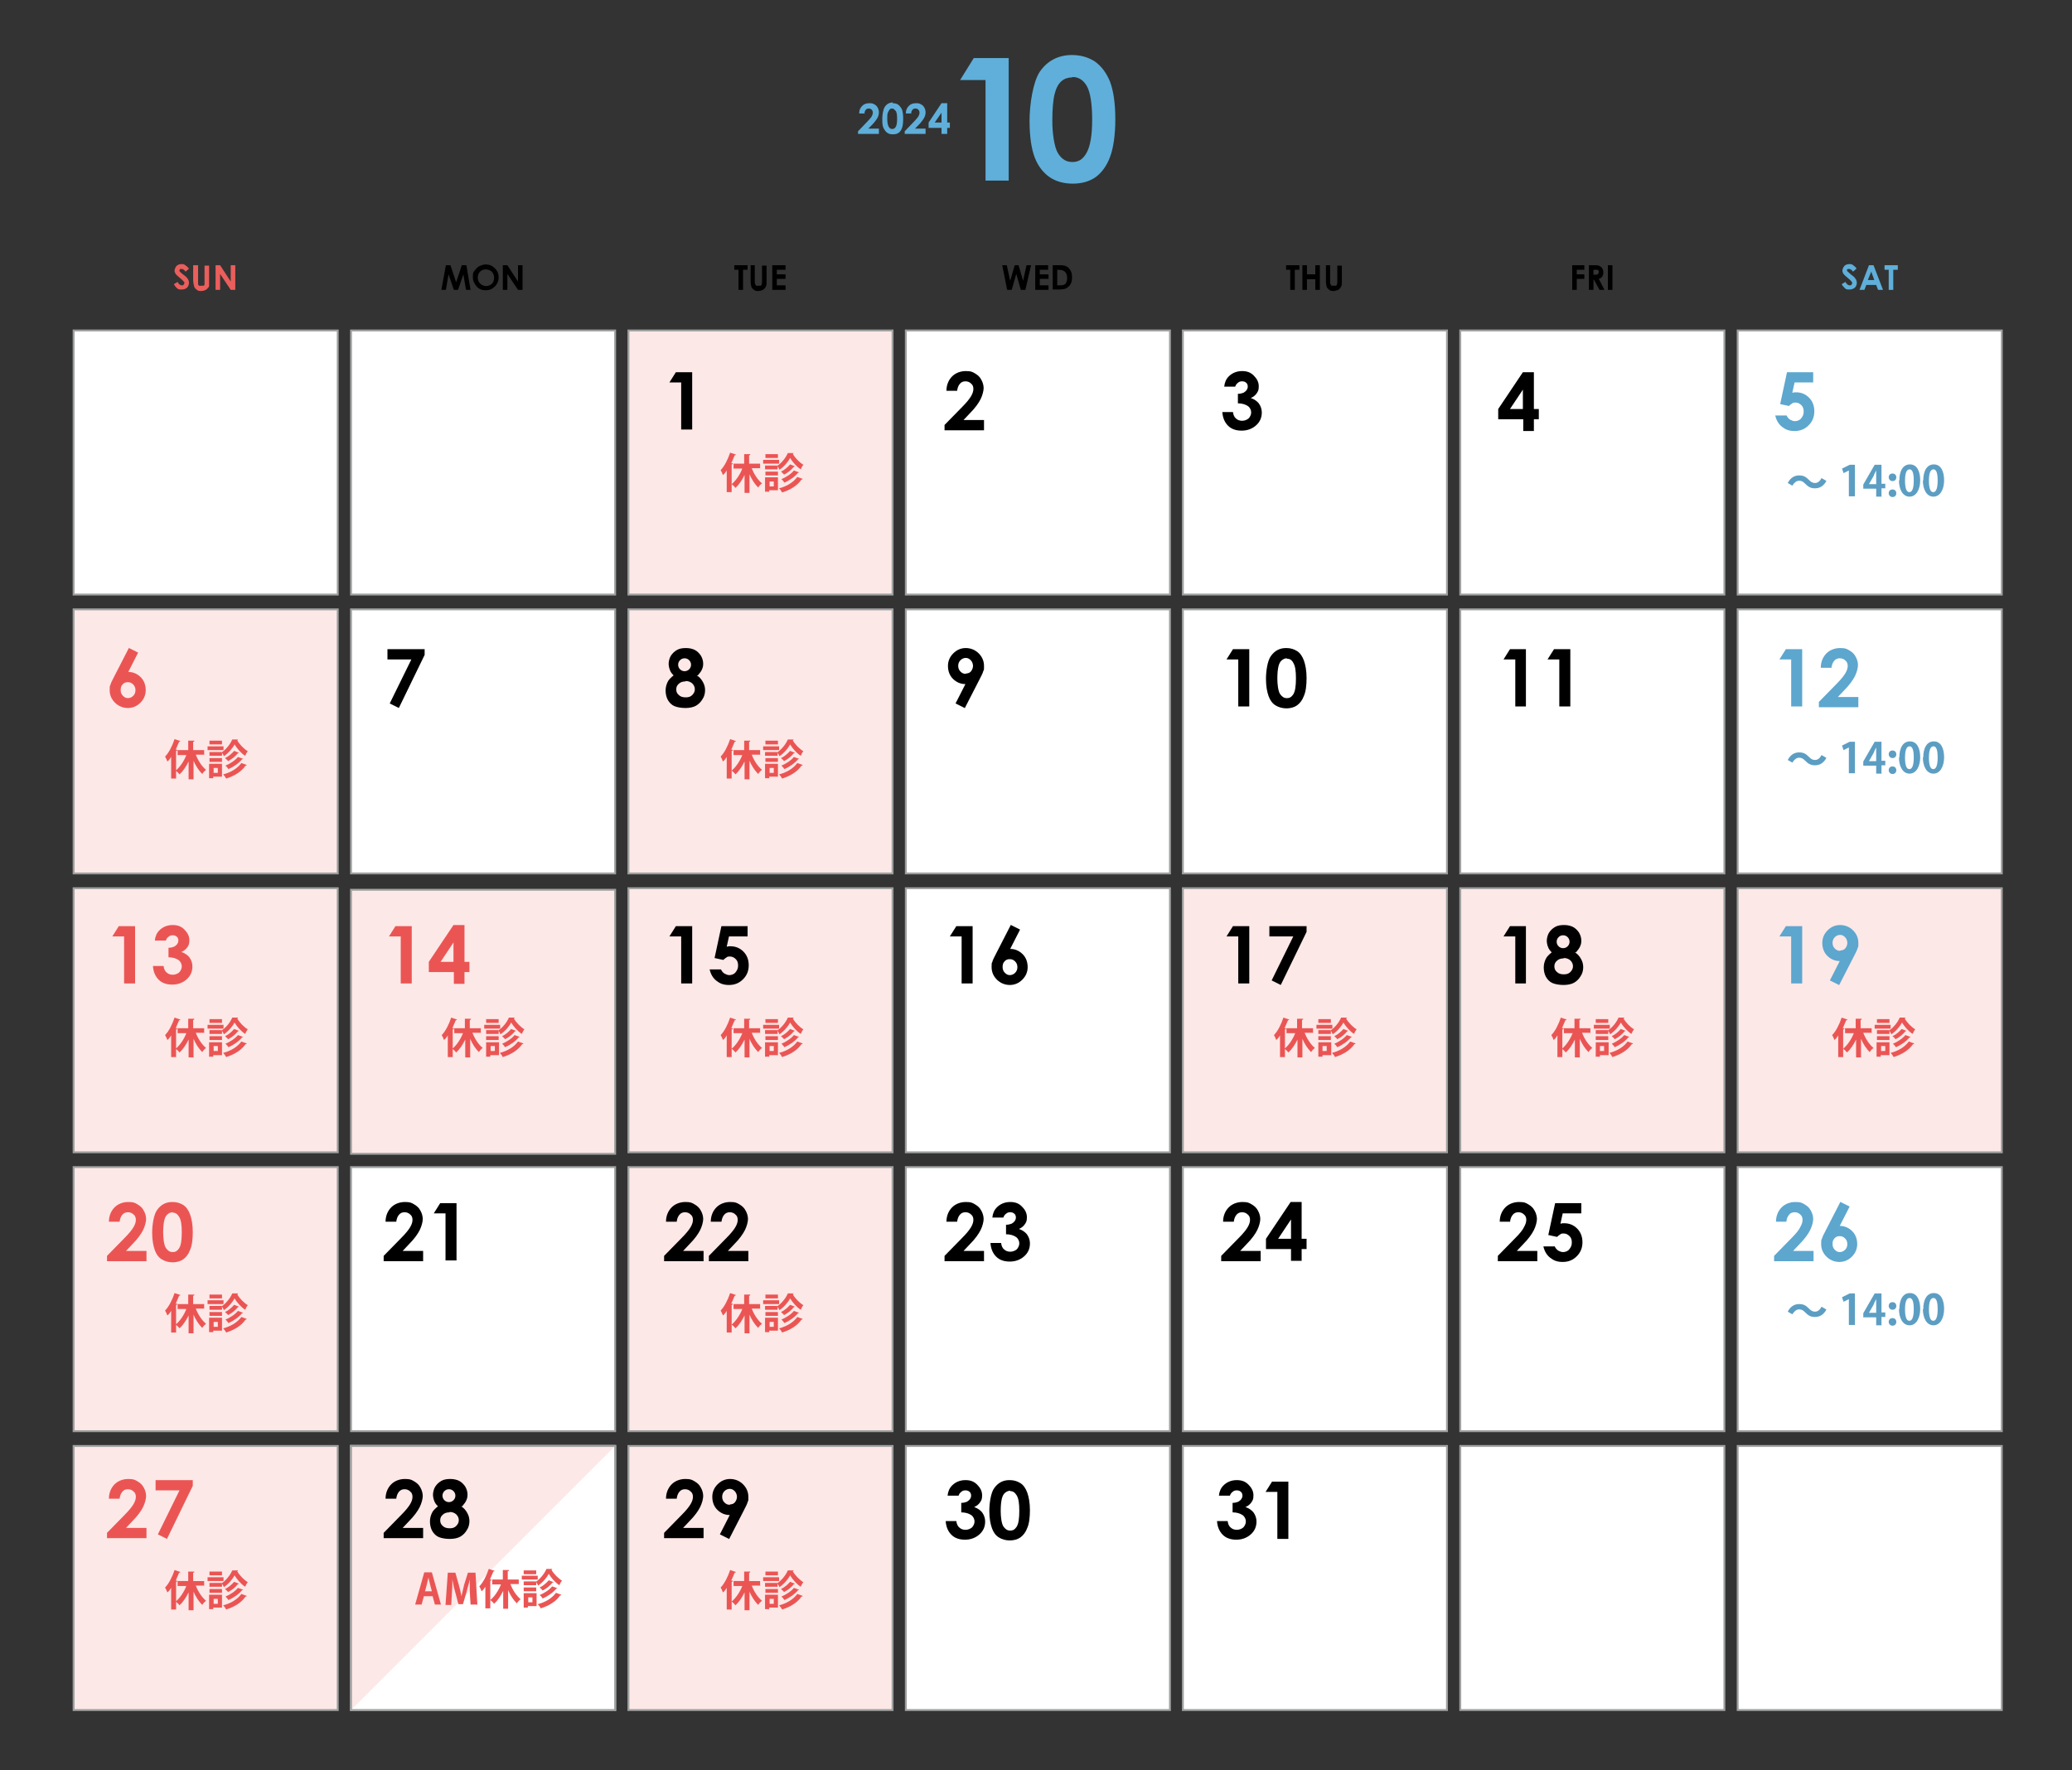
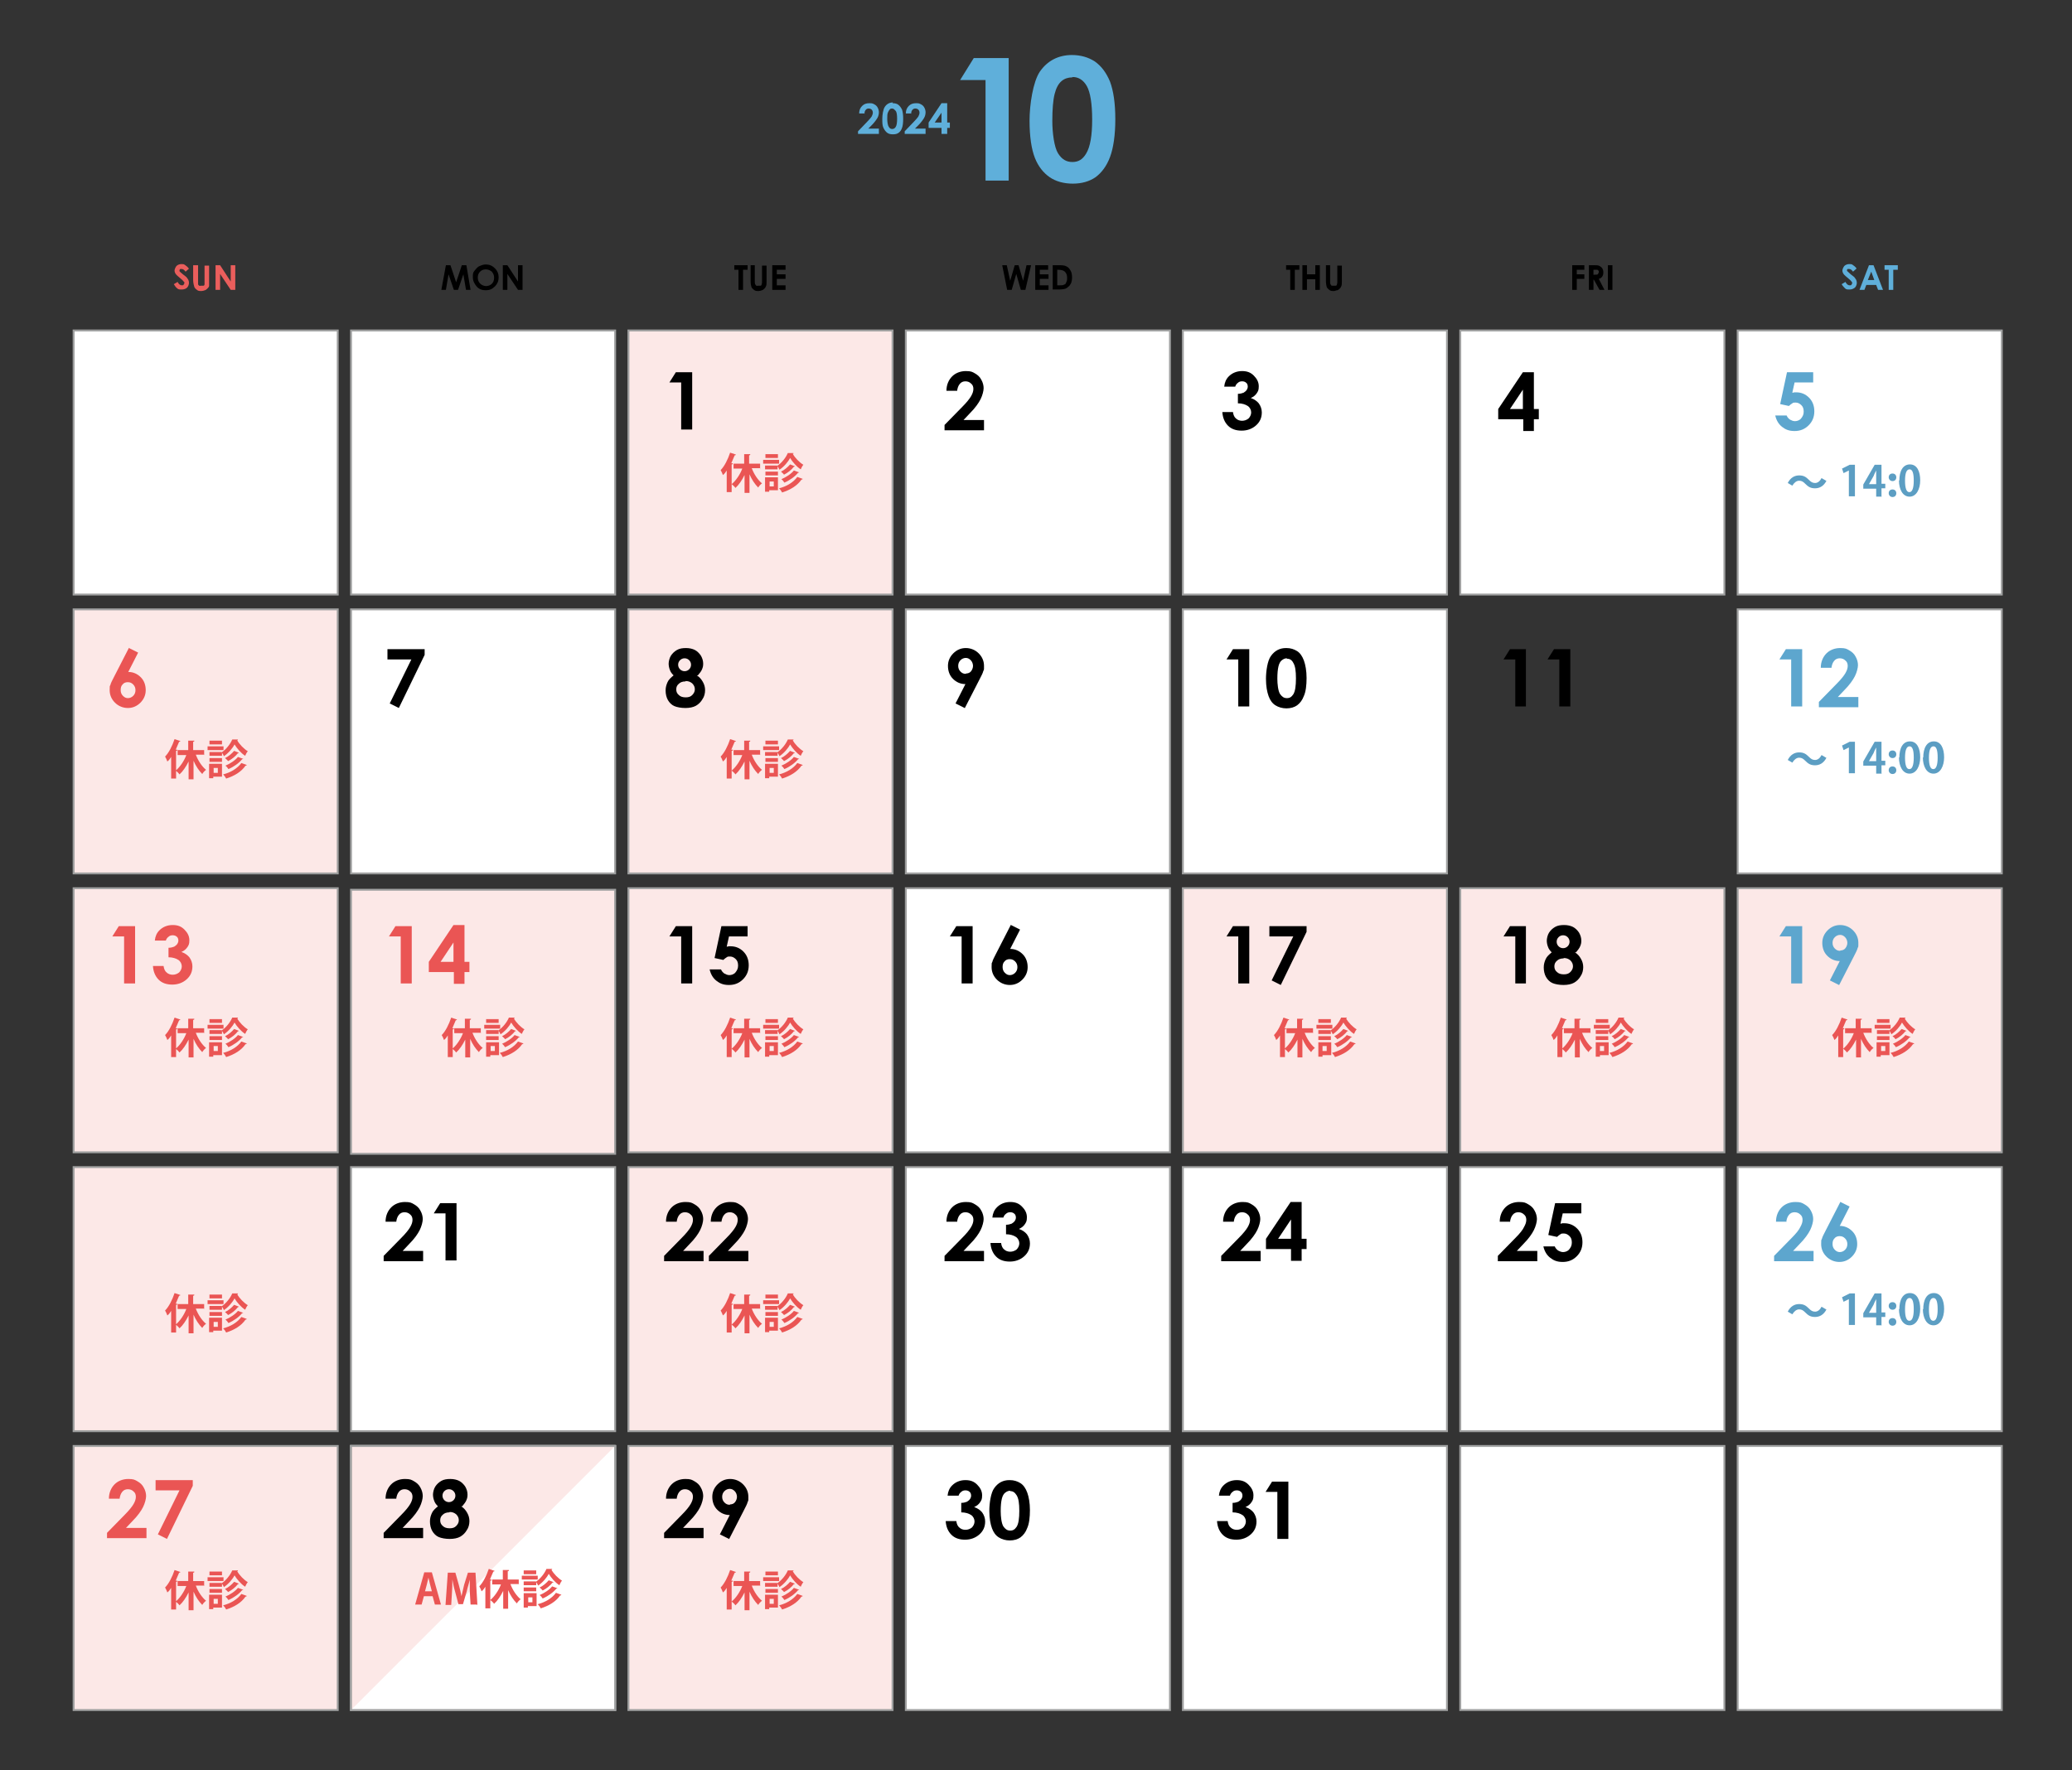
<svg xmlns="http://www.w3.org/2000/svg" version="1.1" viewBox="0 0 546 466.6">
  <rect x="0" y="0" width="546" height="466.6" fill="#333333" stroke="none" />
  <defs>
    <style>
      .cls-1 {
        fill: none;
      }

      .cls-2 {
        isolation: isolate;
      }

      .cls-3 {
        fill: #ea5554;
      }

      .cls-4 {
        fill: #fce8e7;
      }

      .cls-4, .cls-5 {
        stroke: #9fa0a0;
        stroke-miterlimit: 10;
        stroke-width: .5px;
      }

      .cls-5 {
        fill: #fff;
      }

      .cls-6 {
        fill: #5da6ce;
      }

      .cls-7 {
        fill: #5c9ec3;
      }

      .cls-8 {
        fill: #5fafda;
      }

      .cls-9 {
        fill: #ea5e5c;
      }
    </style>
  </defs>
  <g>
    <g id="_レイヤー_2" data-name="レイヤー_2">
      <rect class="cls-4" x="92.5" y="381.1" width="69.6" height="69.6" />
      <rect class="cls-5" x="92.5" y="381.1" width="69.6" height="69.6" />
      <g class="cls-2">
        <path d="M104.4,395h-2.8c0-1.6.6-2.9,1.5-3.8.9-.9,2.2-1.4,3.6-1.4s1.7.2,2.4.6c.7.4,1.3.9,1.7,1.7.4.7.6,1.5.6,2.2s-.3,1.9-.8,2.9c-.5,1-1.4,2.3-2.8,3.7l-1.7,1.8h5.4v2.7h-10.4v-1.4l4.7-4.8c1.1-1.1,1.9-2.1,2.3-2.8.4-.7.6-1.3.6-1.9s-.2-1.1-.6-1.4c-.4-.4-.9-.6-1.5-.6s-1.1.2-1.5.7c-.4.5-.6,1.1-.7,1.9Z" />
        <path d="M121.5,397c.7.4,1.2,1,1.6,1.7.4.7.6,1.4.6,2.2s-.2,1.7-.7,2.4c-.4.7-1,1.3-1.7,1.7s-1.7.6-2.8.6-2.2-.2-2.9-.5-1.3-.9-1.7-1.6-.6-1.6-.6-2.5.2-1.5.5-2.2c.3-.7.9-1.2,1.6-1.8-.5-.5-.8-.9-1-1.5-.2-.5-.3-1.1-.3-1.6s.2-1.5.6-2.1c.4-.6.9-1.1,1.6-1.5s1.5-.5,2.4-.5,1.7.2,2.3.5,1.2.9,1.6,1.5c.4.7.6,1.4.6,2.1s-.1,1-.3,1.5-.6,1-1.1,1.6ZM118.4,398.6c-.7,0-1.3.2-1.7.6-.5.4-.7.9-.7,1.5s.2,1.1.7,1.5c.4.4,1,.6,1.8.6s1.3-.2,1.7-.6c.4-.4.7-.9.7-1.5s-.2-1.1-.7-1.6c-.5-.4-1-.6-1.7-.6ZM118.3,392.5c-.5,0-.9.2-1.2.5-.3.3-.5.7-.5,1.2s.2.9.5,1.2.7.5,1.2.5.9-.2,1.2-.5.5-.7.5-1.2-.2-.9-.5-1.2-.7-.5-1.2-.5Z" />
      </g>
      <g class="cls-2">
        <path class="cls-3" d="M116.3,422.9h-1.7l-.6-2.2h-2.3l-.6,2.2h-1.7l2.4-8.5h2l2.4,8.5ZM113.8,419.4l-.5-1.9c-.1-.5-.3-1.2-.4-1.7h0c-.1.5-.3,1.2-.4,1.7l-.5,1.9h1.8Z" />
        <path class="cls-3" d="M125.6,422.9h-1.6l-.2-3.3c0-1.1,0-2.3,0-3.3h0c-.2,1-.6,2.1-.8,3.1l-1,3.4h-1.2l-.9-3.4c-.3-1-.5-2.1-.7-3.1h0c0,1.1,0,2.3-.1,3.4l-.2,3.3h-1.5l.6-8.5h2l.9,3.2c.3,1,.5,2,.7,3h0c.2-.9.5-2,.7-3l1-3.2h2l.5,8.5Z" />
        <path class="cls-3" d="M130.3,414.1c0,0-.1.1-.3.1-.3.7-.6,1.4-.9,2.1h.4c0,.2,0,.3-.3.3v7.3h-1.3v-5.7c-.3.5-.6.9-1,1.2-.1-.3-.4-1-.6-1.3,1-1,1.9-2.8,2.5-4.6l1.5.5ZM136.8,417.5h-2.3c.6,1.6,1.6,3.1,2.7,4-.3.2-.8.7-1,1.1-.9-.9-1.7-2.1-2.3-3.5v4.9h-1.3v-4.7c-.7,1.4-1.5,2.6-2.4,3.4-.2-.3-.7-.8-1-1,1.1-.9,2.2-2.5,2.8-4.1h-2.3v-1.3h2.8v-2.5h1.6c0,.2,0,.3-.3.3v2.2h2.9v1.3Z" />
        <path class="cls-3" d="M141.7,415.3v1h-4.2v-1h4.2ZM141.4,419.9v3.4h-2.3v.4h-1.1v-3.8h3.4ZM141.2,416.9h0c1.2-.8,2.3-2.2,2.8-3.4h1.5c0,.2,0,.2-.2.2.6,1.1,1.8,2.3,2.8,2.9-.3.3-.5.8-.7,1.2-1.1-.7-2.2-2-2.8-3-.5,1-1.6,2.3-2.8,3.1-.1-.3-.3-.6-.5-.9v.8h-3.3v-1h3.2ZM138,419.4v-1h3.3v1h-3.3ZM141.3,413.9v1h-3.3v-1h3.3ZM140.3,421h-1.1v1.3h1.1v-1.3ZM147.9,420.4c0,0-.1.1-.3.1-1.1,1.6-2.9,2.7-5.1,3.4-.2-.4-.5-.8-.8-1.1,2-.5,3.8-1.6,4.8-3l1.4.5ZM145.9,417c0,0-.1.1-.3.1-.6.8-1.6,1.6-2.6,2.1-.2-.3-.6-.6-.8-.8.9-.4,1.8-1.2,2.4-1.9l1.3.5ZM146.9,418.6c0,0-.1.1-.3.1-.8,1-2.2,2-3.6,2.6-.2-.3-.5-.7-.8-.9,1.2-.5,2.6-1.4,3.3-2.3l1.4.5Z" />
      </g>
      <rect class="cls-5" x="92.5" y="381.1" width="69.6" height="69.6" />
      <polyline class="cls-4" points="92.5 450.7 92.5 381.1 162.1 381.1" />
    </g>
    <g id="_レイヤー_1" data-name="レイヤー_1">
      <g id="_レイヤー_1-2" data-name="レイヤー_1">
        <rect class="cls-5" x="19.4" y="87.1" width="69.6" height="69.6" />
        <rect class="cls-5" x="92.5" y="87.1" width="69.6" height="69.6" />
        <rect class="cls-4" x="165.6" y="87.1" width="69.6" height="69.6" />
        <rect class="cls-5" x="238.7" y="87.1" width="69.6" height="69.6" />
        <rect class="cls-5" x="311.7" y="87.1" width="69.6" height="69.6" />
        <rect class="cls-5" x="384.8" y="87.1" width="69.6" height="69.6" />
        <rect class="cls-5" x="457.9" y="87.1" width="69.6" height="69.6" />
        <rect class="cls-4" x="19.4" y="160.6" width="69.6" height="69.6" />
        <rect class="cls-5" x="92.5" y="160.6" width="69.6" height="69.6" />
        <rect class="cls-4" x="165.6" y="160.6" width="69.6" height="69.6" />
        <rect class="cls-5" x="238.7" y="160.6" width="69.6" height="69.6" />
        <rect class="cls-5" x="311.7" y="160.6" width="69.6" height="69.6" />
-         <rect class="cls-5" x="384.8" y="160.6" width="69.6" height="69.6" />
        <rect class="cls-5" x="457.9" y="160.6" width="69.6" height="69.6" />
        <rect class="cls-4" x="19.4" y="234.1" width="69.6" height="69.6" />
        <rect class="cls-4" x="92.5" y="234.5" width="69.6" height="69.6" />
        <rect class="cls-4" x="165.6" y="234.1" width="69.6" height="69.6" />
        <rect class="cls-5" x="238.7" y="234.1" width="69.6" height="69.6" />
        <rect class="cls-4" x="311.7" y="234.1" width="69.6" height="69.6" />
        <rect class="cls-4" x="384.8" y="234.1" width="69.6" height="69.6" />
        <rect class="cls-4" x="457.9" y="234.1" width="69.6" height="69.6" />
        <rect class="cls-4" x="19.4" y="307.6" width="69.6" height="69.6" />
        <rect class="cls-5" x="92.5" y="307.6" width="69.6" height="69.6" />
        <rect class="cls-4" x="165.6" y="307.6" width="69.6" height="69.6" />
        <rect class="cls-5" x="238.7" y="307.6" width="69.6" height="69.6" />
        <rect class="cls-5" x="311.7" y="307.6" width="69.6" height="69.6" />
        <rect class="cls-5" x="384.8" y="307.6" width="69.6" height="69.6" />
        <rect class="cls-5" x="457.9" y="307.6" width="69.6" height="69.6" />
        <rect class="cls-4" x="19.4" y="381.1" width="69.6" height="69.6" />
        <rect class="cls-4" x="165.6" y="381.1" width="69.6" height="69.6" />
        <rect class="cls-5" x="238.7" y="381.1" width="69.6" height="69.6" />
        <rect class="cls-5" x="311.7" y="381.1" width="69.6" height="69.6" />
        <rect class="cls-5" x="384.8" y="381.1" width="69.6" height="69.6" />
        <rect class="cls-5" x="457.9" y="381.1" width="69.6" height="69.6" />
        <g>
          <path class="cls-9" d="M49.8,70.8l-.9.8c-.3-.4-.6-.7-1-.7s-.3,0-.4,0c0,0-.2.2-.2.3s0,.2,0,.3c0,0,.4.4.9.8s.8.6.9.7c.2.3.4.5.5.7s.2.5.2.8c0,.5-.2,1-.5,1.3s-.8.5-1.4.5-.9,0-1.2-.3c-.3-.2-.6-.6-.9-1.1l1-.6c.3.6.7.9,1.1.9s.4,0,.5-.2.2-.3.2-.4,0-.3-.2-.4c0,0-.3-.4-.7-.7-.7-.6-1.2-1-1.4-1.3s-.3-.6-.3-.9.2-.8.5-1.2c.3-.3.8-.5,1.3-.5s.6,0,.9.2.7.5,1,.9Z" />
          <path class="cls-9" d="M51,69.9h1.2v4.2c0,.4,0,.6,0,.8s.2.3.3.4.3,0,.5,0,.4,0,.6,0c.2,0,.3-.2.3-.4,0-.2,0-.4,0-.9v-4h1.2v3.9c0,.7,0,1.1,0,1.4s-.2.5-.4.7-.4.4-.7.5-.6.2-.9.2c-.5,0-.9,0-1.2-.3-.3-.2-.6-.5-.7-.8s-.3-1.1-.3-1.8v-3.9Z" />
          <path class="cls-9" d="M56.9,69.9h1.1l2.8,4.3v-4.3h1.2v6.5h-1.2l-2.8-4.2v4.2h-1.2v-6.5h.1Z" />
        </g>
        <g>
          <path d="M117.5,69.9h1.2l1.5,4.5,1.5-4.5h1.2l1.1,6.5h-1.2l-.7-4.1-1.4,4.1h-1.1l-1.4-4.1-.7,4.1h-1.2l1.2-6.5Z" />
          <path d="M128,69.7c.9,0,1.7.3,2.4,1s1,1.5,1,2.4-.3,1.7-1,2.4-1.4,1-2.4,1-1.8-.3-2.4-1-1-1.5-1-2.4,0-1.2.4-1.7.7-.9,1.2-1.2c.7-.3,1.2-.5,1.8-.5ZM128,71c-.6,0-1.1.2-1.5.6s-.6.9-.6,1.6.3,1.3.8,1.7c.4.3.9.5,1.4.5s1.1-.2,1.5-.6.6-.9.6-1.6-.2-1.1-.6-1.6c-.5-.4-1-.6-1.6-.6Z" />
          <path d="M132.5,69.9h1.2l2.8,4.3v-4.3h1.2v6.5h-1.2l-2.8-4.2v4.2h-1.2v-6.5Z" />
        </g>
        <g>
          <path d="M193.4,69.9h3.6v1.2h-1.2v5.3h-1.2v-5.3h-1.1v-1.2h-.1Z" />
          <path d="M197.7,69.9h1.2v4.2c0,.4,0,.6.1.8s.2.3.3.4.3,0,.5,0,.4,0,.6,0c.2,0,.3-.2.3-.4.1-.2.1-.4.1-.9v-4h1.2v3.9c0,.7,0,1.1-.1,1.4s-.2.5-.4.7-.4.4-.7.5-.6.2-.9.2c-.5,0-.9,0-1.2-.3-.3-.2-.6-.5-.7-.8s-.2-.9-.2-1.6v-4.1h-.1Z" />
          <path d="M203.5,69.9h3.5v1.2h-2.3v1.2h2.3v1.2h-2.3v1.7h2.3v1.2h-3.5v-6.5Z" />
        </g>
        <g>
          <path d="M264.1,69.9h1.2l.9,4.1,1.2-4.1h1l1.2,4.1.9-4.1h1.2l-1.5,6.5h-1.2l-1.2-4.2-1.2,4.2h-1.2l-1.3-6.5Z" />
          <path d="M272.7,69.9h3.5v1.2h-2.2v1.2h2.3v1.2h-2.3v1.7h2.3v1.2h-3.5v-6.5h0Z" />
          <path d="M277.4,69.9h1.5c.9,0,1.6,0,2.1.3.5.2.8.6,1.1,1.1.3.5.4,1.1.4,1.8s-.1,1-.2,1.4c-.2.4-.4.8-.7,1-.3.3-.6.5-.9.6s-.9.2-1.8.2h-1.5v-6.4ZM278.6,71.1v4.1h.6c.6,0,1,0,1.2-.2.3,0,.5-.3.6-.7.2-.3.2-.7.2-1.1,0-.7-.2-1.2-.6-1.6-.3-.3-.9-.5-1.7-.5,0,0-.3,0-.3,0Z" />
        </g>
        <g>
          <path d="M338.8,69.9h3.6v1.2h-1.2v5.3h-1.2v-5.3h-1.1v-1.2h0Z" />
          <path d="M343.2,69.9h1.2v2.4h2.2v-2.4h1.2v6.5h-1.2v-2.8h-2.2v2.8h-1.2v-6.5Z" />
          <path d="M349.3,69.9h1.2v4.2c0,.4,0,.6.1.8s.2.3.3.4c.1,0,.3,0,.5,0s.4,0,.6,0,.3-.2.3-.4c.1-.2.1-.4.1-.9v-4h1.2v3.9c0,.7,0,1.1-.1,1.4s-.2.5-.4.7c-.2.2-.4.4-.7.5-.3,0-.6.2-.9.2-.5,0-.9,0-1.2-.3-.3-.2-.6-.5-.7-.8s-.2-.9-.2-1.6v-4.1h0Z" />
        </g>
        <g>
          <path d="M414.3,69.9h3.2v1.2h-2v1.2h2v1.2h-2v2.9h-1.2v-6.5Z" />
          <path d="M418.7,69.9h1.3c.7,0,1.2,0,1.5.2s.5.3.7.6c.2.3.3.6.3,1.1s-.1.8-.3,1.1c-.2.3-.5.5-.9.6l1.5,2.9h-1.3l-1.5-2.7h-.1v2.7h-1.2v-6.5ZM419.9,72.4h.4c.4,0,.7,0,.8-.2s.2-.3.2-.5,0-.3-.1-.4-.2-.2-.3-.2-.3,0-.7,0h-.3v1.4Z" />
          <path d="M423.7,69.9h1.2v6.5h-1.2v-6.5Z" />
        </g>
        <g>
          <path class="cls-8" d="M489.2,70.8l-.9.8c-.3-.4-.6-.7-1-.7s-.3,0-.4,0-.2.2-.2.3,0,.2.1.3c.1,0,.4.4.9.8s.8.6.9.7c.2.3.4.5.5.7s.2.5.2.8c0,.5-.2,1-.5,1.3-.4.3-.8.5-1.4.5s-.9,0-1.2-.3-.6-.6-.9-1.1l1-.6c.3.6.7.9,1.1.9s.4,0,.5-.2.2-.3.2-.4-.1-.3-.2-.4-.3-.4-.7-.7c-.7-.6-1.2-1-1.4-1.3-.2-.3-.3-.6-.3-.9s.2-.8.5-1.2c.3-.3.8-.5,1.3-.5s.6,0,.9.2.7.5,1,.9Z" />
          <path class="cls-8" d="M492.5,69.9h1.2l2.5,6.5h-1.3l-.5-1.3h-2.6l-.5,1.3h-1.3l2.5-6.5ZM493.1,71.6l-.9,2.2h1.7l-.8-2.2Z" />
          <path class="cls-8" d="M496.5,69.9h3.6v1.2h-1.2v5.3h-1.2v-5.3h-1.1v-1.2h0Z" />
        </g>
      </g>
      <g id="_レイヤー_3" data-name="レイヤー_3">
        <g class="cls-2">
          <g class="cls-2">
            <path class="cls-3" d="M34,170.8l2.4,1.2-2.6,5.1c1.3,0,2.4.5,3.3,1.4.9.9,1.3,2.1,1.3,3.4s-.5,2.4-1.4,3.3c-.9.9-2,1.4-3.3,1.4s-2.5-.5-3.4-1.4c-.9-.9-1.4-2-1.4-3.3s0-.9.2-1.4c.1-.5.5-1.2,1-2.2l3.9-7.6ZM33.6,179.8c-.5,0-1,.2-1.3.6-.4.4-.5.9-.5,1.5s.2,1.1.6,1.5c.4.4.8.6,1.3.6s1-.2,1.4-.6.6-.9.6-1.5-.2-1.1-.6-1.5c-.4-.4-.8-.6-1.4-.6Z" />
          </g>
          <g class="cls-2">
            <path class="cls-3" d="M31.3,244.1h4.3v15.1h-2.9v-12.4h-3.1l1.7-2.7Z" />
            <path class="cls-3" d="M43.6,247.9h-2.8c.1-1.1.5-2,1.2-2.7.9-.9,2.1-1.4,3.5-1.4s2.3.4,3.1,1.2c.8.8,1.3,1.7,1.3,2.8s-.2,1.3-.5,1.8c-.4.6-.9,1-1.6,1.3.9.3,1.6.8,2.1,1.4.5.7.8,1.5.8,2.4,0,1.4-.5,2.5-1.5,3.4-1,.9-2.3,1.4-3.8,1.4s-2.7-.4-3.6-1.3c-.9-.9-1.4-2.1-1.5-3.6h2.8c.1.8.4,1.4.8,1.7.4.4,1,.6,1.6.6s1.2-.2,1.7-.6c.4-.4.7-1,.7-1.6s-.3-1.3-.9-1.7-1.5-.7-2.6-.7v-2.5c.7,0,1.2-.2,1.5-.3.3-.2.6-.4.8-.7.2-.3.3-.6.3-.9s-.1-.8-.4-1c-.3-.3-.7-.4-1.1-.4s-.8.1-1.1.4c-.3.2-.6.6-.7,1Z" />
          </g>
          <g class="cls-2">
-             <path class="cls-3" d="M31.5,322h-2.8c0-1.6.6-2.9,1.5-3.8.9-.9,2.2-1.4,3.6-1.4s1.7.2,2.4.6c.7.4,1.3.9,1.7,1.7.4.7.6,1.5.6,2.2s-.3,1.9-.8,2.9c-.5,1-1.4,2.3-2.8,3.7l-1.7,1.8h5.4v2.7h-10.4v-1.4l4.7-4.8c1.1-1.1,1.9-2.1,2.3-2.8.4-.7.6-1.3.6-1.9s-.2-1.1-.6-1.4c-.4-.4-.9-.6-1.5-.6s-1.1.2-1.5.7c-.4.5-.6,1.1-.7,1.9Z" />
-             <path class="cls-3" d="M45.5,316.8c1.1,0,2,.3,2.8.8s1.4,1.4,1.8,2.5c.4,1.1.7,2.7.7,4.6s-.2,3.6-.7,4.7c-.4,1.1-1,1.9-1.8,2.5-.7.5-1.7.8-2.8.8s-2.1-.3-2.9-.8-1.4-1.3-1.8-2.4-.7-2.6-.7-4.6.4-4.8,1.3-6c1-1.4,2.3-2.1,4-2.1ZM45.5,319.5c-.5,0-.9.2-1.3.5-.4.3-.7.8-.9,1.6-.2.8-.3,1.9-.3,3.3s.2,3.2.7,4c.5.7,1,1.1,1.8,1.1s1.2-.3,1.7-1c.5-.8.7-2.2.7-4.2s-.2-3.3-.7-4.1-1-1.1-1.7-1.1Z" />
-           </g>
+             </g>
          <g class="cls-2">
            <path class="cls-3" d="M31.5,395h-2.8c0-1.6.6-2.9,1.5-3.8.9-.9,2.2-1.4,3.6-1.4s1.7.2,2.4.6c.7.4,1.3.9,1.7,1.7.4.7.6,1.5.6,2.2s-.3,1.9-.8,2.9c-.5,1-1.4,2.3-2.8,3.7l-1.7,1.8h5.4v2.7h-10.4v-1.4l4.7-4.8c1.1-1.1,1.9-2.1,2.3-2.8.4-.7.6-1.3.6-1.9s-.2-1.1-.6-1.4c-.4-.4-.9-.6-1.5-.6s-1.1.2-1.5.7c-.4.5-.6,1.1-.7,1.9Z" />
            <path class="cls-3" d="M40.9,390.1h9.9v1.5l-6.8,14-2.4-1.2,5.7-11.6h-6.3v-2.7Z" />
          </g>
        </g>
        <g class="cls-2">
          <g class="cls-2">
            <path d="M102,171.1h9.9v1.5l-6.8,14-2.4-1.2,5.7-11.6h-6.3v-2.7Z" />
          </g>
          <g>
            <path class="cls-3" d="M104.2,244.1h4.3v15.1h-2.9v-12.4h-3.1l1.7-2.7Z" />
            <path class="cls-3" d="M119.5,243.8h2.9v9.7h1.3v2.7h-1.3v3.1h-2.8v-3.1h-6.6v-2.7l6.5-9.7ZM119.5,253.5v-5.1l-3.4,5.1h3.4Z" />
          </g>
          <g class="cls-2">
            <path d="M104.4,322h-2.8c0-1.6.6-2.9,1.5-3.8.9-.9,2.2-1.4,3.6-1.4s1.7.2,2.4.6c.7.4,1.3.9,1.7,1.7.4.7.6,1.5.6,2.2s-.3,1.9-.8,2.9c-.5,1-1.4,2.3-2.8,3.7l-1.7,1.8h5.4v2.7h-10.4v-1.4l4.7-4.8c1.1-1.1,1.9-2.1,2.3-2.8.4-.7.6-1.3.6-1.9s-.2-1.1-.6-1.4c-.4-.4-.9-.6-1.5-.6s-1.1.2-1.5.7c-.4.5-.6,1.1-.7,1.9Z" />
            <path d="M116,317.1h4.3v15.1h-2.9v-12.4h-3.1l1.7-2.7Z" />
          </g>
          <g class="cls-2">
            <path d="M104.4,395h-2.8c0-1.6.6-2.9,1.5-3.8.9-.9,2.2-1.4,3.6-1.4s1.7.2,2.4.6c.7.4,1.3.9,1.7,1.7.4.7.6,1.5.6,2.2s-.3,1.9-.8,2.9c-.5,1-1.4,2.3-2.8,3.7l-1.7,1.8h5.4v2.7h-10.4v-1.4l4.7-4.8c1.1-1.1,1.9-2.1,2.3-2.8.4-.7.6-1.3.6-1.9s-.2-1.1-.6-1.4c-.4-.4-.9-.6-1.5-.6s-1.1.2-1.5.7c-.4.5-.6,1.1-.7,1.9Z" />
            <path d="M121.5,397c.7.4,1.2,1,1.6,1.7.4.7.6,1.4.6,2.2s-.2,1.7-.7,2.4c-.4.7-1,1.3-1.7,1.7s-1.7.6-2.8.6-2.2-.2-2.9-.5-1.3-.9-1.7-1.6-.6-1.6-.6-2.5.2-1.5.5-2.2c.3-.7.9-1.2,1.6-1.8-.5-.5-.8-.9-1-1.5-.2-.5-.3-1.1-.3-1.6s.2-1.5.6-2.1c.4-.6.9-1.1,1.6-1.5s1.5-.5,2.4-.5,1.7.2,2.3.5,1.2.9,1.6,1.5c.4.7.6,1.4.6,2.1s-.1,1-.3,1.5-.6,1-1.1,1.6ZM118.4,398.6c-.7,0-1.3.2-1.7.6-.5.4-.7.9-.7,1.5s.2,1.1.7,1.5c.4.4,1,.6,1.8.6s1.3-.2,1.7-.6c.4-.4.7-.9.7-1.5s-.2-1.1-.7-1.6c-.5-.4-1-.6-1.7-.6ZM118.3,392.5c-.5,0-.9.2-1.2.5-.3.3-.5.7-.5,1.2s.2.9.5,1.2.7.5,1.2.5.9-.2,1.2-.5.5-.7.5-1.2-.2-.9-.5-1.2-.7-.5-1.2-.5Z" />
          </g>
        </g>
        <g class="cls-2">
          <g class="cls-2">
            <path d="M178.1,98.1h4.3v15.1h-2.9v-12.4h-3.1l1.7-2.7Z" />
          </g>
          <g class="cls-2">
            <path d="M183.6,178c.7.4,1.2,1,1.6,1.7.4.7.6,1.4.6,2.2s-.2,1.7-.7,2.4c-.4.7-1,1.3-1.7,1.7s-1.7.6-2.8.6-2.2-.2-2.9-.5-1.3-.9-1.7-1.6-.6-1.6-.6-2.5.2-1.5.5-2.2c.3-.7.9-1.2,1.6-1.8-.5-.5-.8-.9-1-1.5-.2-.5-.3-1.1-.3-1.6s.2-1.5.6-2.1c.4-.6.9-1.1,1.6-1.5s1.5-.5,2.4-.5,1.7.2,2.3.5,1.2.9,1.6,1.5c.4.7.6,1.4.6,2.1s-.1,1-.3,1.5-.6,1-1.1,1.6ZM180.6,179.6c-.7,0-1.3.2-1.7.6-.5.4-.7.9-.7,1.5s.2,1.1.7,1.5c.4.4,1,.6,1.8.6s1.3-.2,1.7-.6c.4-.4.7-.9.7-1.5s-.2-1.1-.7-1.6c-.5-.4-1-.6-1.7-.6ZM180.4,173.5c-.5,0-.9.2-1.2.5-.3.3-.5.7-.5,1.2s.2.9.5,1.2.7.5,1.2.5.9-.2,1.2-.5.5-.7.5-1.2-.2-.9-.5-1.2-.7-.5-1.2-.5Z" />
          </g>
          <g class="cls-2">
            <path d="M178.1,244.1h4.3v15.1h-2.9v-12.4h-3.1l1.7-2.7Z" />
            <path d="M189.9,244.1h7.1v2.7h-4.9l-.6,2.7c.2,0,.3,0,.5-.1.2,0,.3,0,.5,0,1.4,0,2.5.5,3.4,1.4.9.9,1.4,2.1,1.4,3.6s-.5,2.7-1.5,3.7c-1,1-2.2,1.5-3.7,1.5s-2.4-.4-3.3-1.1-1.5-1.7-1.8-3h3c.2.5.5.8.9,1.1.4.2.8.4,1.3.4s1.2-.2,1.6-.7.7-1,.7-1.8-.2-1.3-.6-1.7c-.4-.4-.9-.7-1.5-.7s-.6,0-.9.2c-.3.2-.6.4-.9.7l-2.3-.5,1.8-8.4Z" />
          </g>
          <g class="cls-2">
            <path d="M178.3,322h-2.8c0-1.6.6-2.9,1.5-3.8.9-.9,2.2-1.4,3.6-1.4s1.7.2,2.4.6c.7.4,1.3.9,1.7,1.7.4.7.6,1.5.6,2.2s-.3,1.9-.8,2.9c-.5,1-1.4,2.3-2.8,3.7l-1.7,1.8h5.4v2.7h-10.4v-1.4l4.7-4.8c1.1-1.1,1.9-2.1,2.3-2.8.4-.7.6-1.3.6-1.9s-.2-1.1-.6-1.4c-.4-.4-.9-.6-1.5-.6s-1.1.2-1.5.7c-.4.5-.6,1.1-.7,1.9Z" />
            <path d="M190.1,322h-2.8c0-1.6.6-2.9,1.5-3.8.9-.9,2.2-1.4,3.6-1.4s1.7.2,2.4.6c.7.4,1.3.9,1.7,1.7.4.7.6,1.5.6,2.2s-.3,1.9-.8,2.9c-.5,1-1.4,2.3-2.8,3.7l-1.7,1.8h5.4v2.7h-10.4v-1.4l4.7-4.8c1.1-1.1,1.9-2.1,2.3-2.8.4-.7.6-1.3.6-1.9s-.2-1.1-.6-1.4c-.4-.4-.9-.6-1.5-.6s-1.1.2-1.5.7c-.4.5-.6,1.1-.7,1.9Z" />
          </g>
          <g class="cls-2">
            <path d="M178.3,395h-2.8c0-1.6.6-2.9,1.5-3.8.9-.9,2.2-1.4,3.6-1.4s1.7.2,2.4.6c.7.4,1.3.9,1.7,1.7.4.7.6,1.5.6,2.2s-.3,1.9-.8,2.9c-.5,1-1.4,2.3-2.8,3.7l-1.7,1.8h5.4v2.7h-10.4v-1.4l4.7-4.8c1.1-1.1,1.9-2.1,2.3-2.8.4-.7.6-1.3.6-1.9s-.2-1.1-.6-1.4c-.4-.4-.9-.6-1.5-.6s-1.1.2-1.5.7c-.4.5-.6,1.1-.7,1.9Z" />
            <path d="M192.1,405.6l-2.4-1.2,2.6-5.1c-1.3,0-2.4-.5-3.3-1.4-.9-.9-1.3-2.1-1.3-3.4s.5-2.4,1.4-3.3c.9-.9,2-1.4,3.3-1.4s2.5.5,3.4,1.4c.9.9,1.4,2,1.4,3.3s0,.9-.2,1.4c-.1.5-.5,1.2-1,2.2l-3.9,7.6ZM192.4,396.5c.5,0,1-.2,1.3-.6s.5-.9.5-1.4-.2-1.1-.6-1.5c-.4-.4-.8-.6-1.3-.6s-1,.2-1.4.6c-.4.4-.6.9-.6,1.5s.2,1.1.6,1.5c.4.4.8.6,1.4.6Z" />
          </g>
        </g>
        <g class="cls-2">
          <g class="cls-2">
            <path d="M252.2,103h-2.8c0-1.6.6-2.9,1.5-3.8.9-.9,2.2-1.4,3.6-1.4s1.7.2,2.4.6c.7.4,1.3.9,1.7,1.7.4.7.6,1.5.6,2.2s-.3,1.9-.8,2.9c-.5,1-1.4,2.3-2.8,3.7l-1.7,1.8h5.4v2.7h-10.4v-1.4l4.7-4.8c1.1-1.1,1.9-2.1,2.3-2.8.4-.7.6-1.3.6-1.9s-.2-1.1-.6-1.4c-.4-.4-.9-.6-1.5-.6s-1.1.2-1.5.7c-.4.5-.6,1.1-.7,1.9Z" />
          </g>
          <g class="cls-2">
            <path d="M254.2,186.6l-2.4-1.2,2.6-5.1c-1.3,0-2.4-.5-3.3-1.4-.9-.9-1.3-2.1-1.3-3.4s.5-2.4,1.4-3.3c.9-.9,2-1.4,3.3-1.4s2.5.5,3.4,1.4c.9.9,1.4,2,1.4,3.3s0,.9-.2,1.4c-.1.5-.5,1.2-1,2.2l-3.9,7.6ZM254.6,177.5c.5,0,1-.2,1.3-.6s.5-.9.5-1.4-.2-1.1-.6-1.5c-.4-.4-.8-.6-1.3-.6s-1,.2-1.4.6c-.4.4-.6.9-.6,1.5s.2,1.1.6,1.5c.4.4.8.6,1.4.6Z" />
          </g>
          <g class="cls-2">
            <path d="M252,244.1h4.3v15.1h-2.9v-12.4h-3.1l1.7-2.7Z" />
            <path d="M266.4,243.8l2.4,1.2-2.6,5.1c1.3,0,2.4.5,3.3,1.4.9.9,1.3,2.1,1.3,3.4s-.5,2.4-1.4,3.3c-.9.9-2,1.4-3.3,1.4s-2.5-.5-3.4-1.4c-.9-.9-1.4-2-1.4-3.3s0-.9.2-1.4c.1-.5.5-1.2,1-2.2l3.9-7.6ZM266,252.8c-.5,0-1,.2-1.3.6-.4.4-.5.9-.5,1.5s.2,1.1.6,1.5c.4.4.8.6,1.3.6s1-.2,1.4-.6.6-.9.6-1.5-.2-1.1-.6-1.5c-.4-.4-.8-.6-1.4-.6Z" />
          </g>
          <g class="cls-2">
            <path d="M252.2,322h-2.8c0-1.6.6-2.9,1.5-3.8.9-.9,2.2-1.4,3.6-1.4s1.7.2,2.4.6c.7.4,1.3.9,1.7,1.7.4.7.6,1.5.6,2.2s-.3,1.9-.8,2.9c-.5,1-1.4,2.3-2.8,3.7l-1.7,1.8h5.4v2.7h-10.4v-1.4l4.7-4.8c1.1-1.1,1.9-2.1,2.3-2.8.4-.7.6-1.3.6-1.9s-.2-1.1-.6-1.4c-.4-.4-.9-.6-1.5-.6s-1.1.2-1.5.7c-.4.5-.6,1.1-.7,1.9Z" />
            <path d="M264.3,320.9h-2.8c.1-1.1.5-2,1.2-2.7.9-.9,2.1-1.4,3.5-1.4s2.3.4,3.1,1.2c.8.8,1.3,1.7,1.3,2.8s-.2,1.3-.5,1.8c-.4.6-.9,1-1.6,1.3.9.3,1.6.8,2.1,1.4.5.7.8,1.5.8,2.4,0,1.4-.5,2.5-1.5,3.4-1,.9-2.3,1.4-3.8,1.4s-2.7-.4-3.6-1.3c-.9-.9-1.4-2.1-1.5-3.6h2.8c.1.8.4,1.4.8,1.7.4.4,1,.6,1.6.6s1.2-.2,1.7-.6c.4-.4.7-1,.7-1.6s-.3-1.3-.9-1.7-1.5-.7-2.6-.7v-2.5c.7,0,1.2-.2,1.5-.3.3-.2.6-.4.8-.7.2-.3.3-.6.3-.9s-.1-.8-.4-1c-.3-.3-.7-.4-1.1-.4s-.8.1-1.1.4c-.3.2-.6.6-.7,1Z" />
          </g>
          <g class="cls-2">
            <path d="M252.5,394.2h-2.8c.1-1.1.5-2,1.2-2.7.9-.9,2.1-1.4,3.5-1.4s2.3.4,3.1,1.2c.8.8,1.3,1.7,1.3,2.8s-.2,1.3-.5,1.8c-.4.6-.9,1-1.6,1.3.9.3,1.6.8,2.1,1.4.5.7.8,1.5.8,2.4,0,1.4-.5,2.5-1.5,3.4-1,.9-2.3,1.4-3.8,1.4s-2.7-.4-3.6-1.3c-.9-.9-1.4-2.1-1.5-3.6h2.8c.1.8.4,1.4.8,1.7.4.4,1,.6,1.6.6s1.2-.2,1.7-.6c.4-.4.7-1,.7-1.6s-.3-1.3-.9-1.7-1.5-.7-2.6-.7v-2.5c.7,0,1.2-.2,1.5-.3.3-.2.6-.4.8-.7.2-.3.3-.6.3-.9s-.1-.8-.4-1c-.3-.3-.7-.4-1.1-.4s-.8.1-1.1.4c-.3.2-.6.6-.7,1Z" />
            <path d="M266.1,390.1c1.1,0,2,.3,2.8.8s1.4,1.4,1.8,2.5c.4,1.1.7,2.7.7,4.6s-.2,3.6-.7,4.7c-.4,1.1-1,1.9-1.8,2.5-.7.5-1.7.8-2.8.8s-2.1-.3-2.9-.8-1.4-1.3-1.8-2.4-.7-2.6-.7-4.6.4-4.8,1.3-6c1-1.4,2.3-2.1,4-2.1ZM266.2,392.9c-.5,0-.9.2-1.3.5-.4.3-.7.8-.9,1.6-.2.8-.3,1.9-.3,3.3s.2,3.2.7,4c.5.7,1,1.1,1.8,1.1s1.2-.3,1.7-1c.5-.8.7-2.2.7-4.2s-.2-3.3-.7-4.1-1-1.1-1.7-1.1Z" />
          </g>
          <g class="cls-2">
            <path d="M324,394.2h-2.8c.1-1.1.5-2,1.2-2.7.9-.9,2.1-1.4,3.5-1.4s2.3.4,3.1,1.2c.8.8,1.3,1.7,1.3,2.8s-.2,1.3-.5,1.8c-.4.6-.9,1-1.6,1.3.9.3,1.6.8,2.1,1.4.5.7.8,1.5.8,2.4,0,1.4-.5,2.5-1.5,3.4-1,.9-2.3,1.4-3.8,1.4s-2.7-.4-3.6-1.3c-.9-.9-1.4-2.1-1.5-3.6h2.8c.1.8.4,1.4.8,1.7.4.4,1,.6,1.6.6s1.2-.2,1.7-.6c.4-.4.7-1,.7-1.6s-.3-1.3-.9-1.7-1.5-.7-2.6-.7v-2.5c.7,0,1.2-.2,1.5-.3.3-.2.6-.4.8-.7.2-.3.3-.6.3-.9s-.1-.8-.4-1c-.3-.3-.7-.4-1.1-.4s-.8.1-1.1.4c-.3.2-.6.6-.7,1Z" />
            <path d="M335.2,390.5h4.3v15.1h-2.9v-12.4h-3.1l1.7-2.7Z" />
          </g>
        </g>
        <g class="cls-2">
          <g class="cls-2">
            <path d="M325.4,101.9h-2.8c.1-1.1.5-2,1.2-2.7.9-.9,2.1-1.4,3.5-1.4s2.3.4,3.1,1.2c.8.8,1.3,1.7,1.3,2.8s-.2,1.3-.5,1.8c-.4.6-.9,1-1.6,1.3.9.3,1.6.8,2.1,1.4.5.7.8,1.5.8,2.4,0,1.4-.5,2.5-1.5,3.4-1,.9-2.3,1.4-3.8,1.4s-2.7-.4-3.6-1.3c-.9-.9-1.4-2.1-1.5-3.6h2.8c.1.8.4,1.4.8,1.7.4.4,1,.6,1.6.6s1.2-.2,1.7-.6c.4-.4.7-1,.7-1.6s-.3-1.3-.9-1.7-1.5-.7-2.6-.7v-2.5c.7,0,1.2-.2,1.5-.3.3-.2.6-.4.8-.7.2-.3.3-.6.3-.9s-.1-.8-.4-1c-.3-.3-.7-.4-1.1-.4s-.8.1-1.1.4c-.3.2-.6.6-.7,1Z" />
          </g>
          <g class="cls-2">
            <path d="M324.9,171.1h4.3v15.1h-2.9v-12.4h-3.1l1.7-2.7Z" />
            <path d="M339,170.8c1.1,0,2,.3,2.8.8.8.5,1.4,1.4,1.8,2.5.4,1.1.7,2.7.7,4.6s-.2,3.6-.7,4.7c-.4,1.1-1,1.9-1.8,2.5-.7.5-1.7.8-2.8.8s-2.1-.3-2.9-.8-1.4-1.3-1.8-2.4-.7-2.6-.7-4.6.4-4.8,1.3-6c1-1.4,2.3-2.1,4-2.1ZM339.1,173.5c-.5,0-.9.2-1.3.5-.4.3-.7.8-.9,1.6-.2.8-.3,1.9-.3,3.3s.2,3.2.7,4c.5.7,1,1.1,1.8,1.1s1.2-.3,1.7-1c.5-.8.7-2.2.7-4.2s-.2-3.3-.7-4.1c-.4-.8-1-1.1-1.7-1.1Z" />
          </g>
          <g class="cls-2">
            <path d="M324.9,244.1h4.3v15.1h-2.9v-12.4h-3.1l1.7-2.7Z" />
            <path d="M334.4,244.1h9.9v1.5l-6.8,14-2.4-1.2,5.7-11.6h-6.3v-2.7Z" />
          </g>
          <g class="cls-2">
            <path d="M325.1,322h-2.8c0-1.6.6-2.9,1.5-3.8.9-.9,2.2-1.4,3.6-1.4s1.7.2,2.4.6c.7.4,1.3.9,1.7,1.7.4.7.6,1.5.6,2.2s-.3,1.9-.8,2.9c-.5,1-1.4,2.3-2.8,3.7l-1.7,1.8h5.4v2.7h-10.4v-1.4l4.7-4.8c1.1-1.1,1.9-2.1,2.3-2.8.4-.7.6-1.3.6-1.9s-.2-1.1-.6-1.4c-.4-.4-.9-.6-1.5-.6s-1.1.2-1.5.7c-.4.5-.6,1.1-.7,1.9Z" />
            <path d="M340.1,316.8h2.9v9.7h1.3v2.7h-1.3v3.1h-2.8v-3.1h-6.6v-2.7l6.5-9.7ZM340.2,326.5v-5.1l-3.4,5.1h3.4Z" />
          </g>
        </g>
        <g class="cls-2">
          <g class="cls-2">
            <path d="M397.8,171.1h4.3v15.1h-2.8v-12.4h-3.1l1.7-2.7Z" />
            <path d="M409.5,171.1h4.3v15.1h-2.9v-12.4h-3.1l1.7-2.7Z" />
          </g>
          <g class="cls-2">
            <path d="M401.3,98.1h2.9v9.7h1.3v2.7h-1.3v3.1h-2.8v-3.1h-6.6v-2.7l6.5-9.7ZM401.3,107.8v-5.1l-3.4,5.1h3.4Z" />
          </g>
          <g class="cls-2">
            <path d="M397.8,244.1h4.3v15.1h-2.8v-12.4h-3.1l1.7-2.7Z" />
            <path d="M415,251c.7.4,1.2,1,1.6,1.7.4.7.6,1.4.6,2.2s-.2,1.7-.7,2.4c-.4.7-1,1.3-1.7,1.7s-1.7.6-2.8.6-2.2-.2-2.9-.5-1.3-.9-1.7-1.6-.6-1.6-.6-2.5.2-1.5.5-2.2c.3-.7.9-1.2,1.6-1.8-.5-.5-.8-.9-1-1.5-.2-.5-.3-1.1-.3-1.6s.2-1.5.6-2.1c.4-.6.9-1.1,1.6-1.5s1.5-.5,2.4-.5,1.7.2,2.3.5,1.2.9,1.6,1.5c.4.7.6,1.4.6,2.1s-.1,1-.3,1.5-.6,1-1.1,1.6ZM412,252.6c-.7,0-1.3.2-1.7.6-.5.4-.7.9-.7,1.5s.2,1.1.7,1.5c.4.4,1,.6,1.8.6s1.3-.2,1.7-.6c.4-.4.7-.9.7-1.5s-.2-1.1-.7-1.6c-.5-.4-1-.6-1.7-.6ZM411.9,246.5c-.5,0-.9.2-1.2.5-.3.3-.5.7-.5,1.2s.2.9.5,1.2.7.5,1.2.5.9-.2,1.2-.5.5-.7.5-1.2-.2-.9-.5-1.2-.7-.5-1.2-.5Z" />
          </g>
          <g class="cls-2">
            <path d="M398,322h-2.8c0-1.6.6-2.9,1.5-3.8.9-.9,2.2-1.4,3.6-1.4s1.7.2,2.4.6c.7.4,1.3.9,1.7,1.7.4.7.6,1.5.6,2.2s-.3,1.9-.8,2.9c-.5,1-1.4,2.3-2.8,3.7l-1.7,1.8h5.4v2.7h-10.4v-1.4l4.7-4.8c1.1-1.1,1.9-2.1,2.2-2.8.4-.7.6-1.3.6-1.9s-.2-1.1-.6-1.4c-.4-.4-.9-.6-1.5-.6s-1.1.2-1.5.7c-.4.5-.6,1.1-.7,1.9Z" />
            <path d="M409.6,317.1h7.1v2.7h-4.9l-.6,2.7c.2,0,.3,0,.5-.1.2,0,.3,0,.5,0,1.4,0,2.5.5,3.4,1.4.9.9,1.4,2.1,1.4,3.6s-.5,2.7-1.5,3.7c-1,1-2.2,1.5-3.7,1.5s-2.4-.4-3.3-1.1c-.9-.7-1.5-1.7-1.8-3h3c.2.5.5.8.9,1.1.4.2.8.4,1.3.4s1.2-.2,1.6-.7.7-1,.7-1.8-.2-1.3-.6-1.7c-.4-.4-.9-.7-1.5-.7s-.6,0-.9.2c-.3.2-.6.4-.9.7l-2.3-.5,1.8-8.4Z" />
          </g>
        </g>
        <g class="cls-2">
          <g class="cls-2">
            <path class="cls-6" d="M470.7,98.1h7.1v2.7h-4.9l-.6,2.7c.2,0,.3,0,.5-.1.2,0,.3,0,.5,0,1.4,0,2.5.5,3.4,1.4.9.9,1.4,2.1,1.4,3.6s-.5,2.7-1.5,3.7c-1,1-2.2,1.5-3.7,1.5s-2.4-.4-3.3-1.1-1.5-1.7-1.8-3h3c.2.5.5.8.9,1.1.4.2.8.4,1.3.4s1.2-.2,1.6-.7.7-1,.7-1.8-.2-1.3-.6-1.7c-.4-.4-.9-.7-1.5-.7s-.6,0-.9.2c-.3.2-.6.4-.9.7l-2.3-.5,1.8-8.4Z" />
          </g>
          <g class="cls-2">
            <path class="cls-6" d="M470.6,171.1h4.3v15.1h-2.9v-12.4h-3.1l1.7-2.7Z" />
            <path class="cls-6" d="M482.6,176h-2.8c0-1.6.6-2.9,1.5-3.8.9-.9,2.2-1.4,3.6-1.4s1.7.2,2.4.6c.7.4,1.3.9,1.7,1.7.4.7.6,1.5.6,2.2s-.3,1.9-.8,2.9c-.5,1-1.4,2.3-2.8,3.7l-1.7,1.8h5.4v2.7h-10.4v-1.4l4.7-4.8c1.1-1.1,1.9-2.1,2.3-2.8.4-.7.6-1.3.6-1.9s-.2-1.1-.6-1.4c-.4-.4-.9-.6-1.5-.6s-1.1.2-1.5.7c-.4.5-.6,1.1-.7,1.9Z" />
          </g>
          <g class="cls-2">
            <path class="cls-6" d="M470.6,244.1h4.3v15.1h-2.9v-12.4h-3.1l1.7-2.7Z" />
            <path class="cls-6" d="M484.6,259.6l-2.4-1.2,2.6-5.1c-1.3,0-2.4-.5-3.3-1.4s-1.3-2.1-1.3-3.4.5-2.4,1.4-3.3c.9-.9,2-1.4,3.3-1.4s2.5.5,3.4,1.4c.9.9,1.4,2,1.4,3.3s0,.9-.2,1.4c-.1.5-.5,1.2-1,2.2l-3.9,7.6ZM485,250.5c.5,0,1-.2,1.3-.6s.5-.9.5-1.4-.2-1.1-.6-1.5c-.4-.4-.8-.6-1.3-.6s-1,.2-1.4.6c-.4.4-.6.9-.6,1.5s.2,1.1.6,1.5c.4.4.8.6,1.4.6Z" />
          </g>
          <g class="cls-2">
            <path class="cls-6" d="M470.8,322h-2.8c0-1.6.6-2.9,1.5-3.8.9-.9,2.2-1.4,3.6-1.4s1.7.2,2.4.6c.7.4,1.3.9,1.7,1.7.4.7.6,1.5.6,2.2s-.3,1.9-.8,2.9-1.4,2.3-2.8,3.7l-1.7,1.8h5.4v2.7h-10.4v-1.4l4.7-4.8c1.1-1.1,1.9-2.1,2.2-2.8.4-.7.6-1.3.6-1.9s-.2-1.1-.6-1.4c-.4-.4-.9-.6-1.5-.6s-1.1.2-1.5.7c-.4.5-.6,1.1-.7,1.9Z" />
            <path class="cls-6" d="M485,316.8l2.4,1.2-2.6,5.1c1.3,0,2.4.5,3.3,1.4.9.9,1.3,2.1,1.3,3.4s-.5,2.4-1.4,3.3c-.9.9-2,1.4-3.3,1.4s-2.5-.5-3.4-1.4c-.9-.9-1.4-2-1.4-3.3s0-.9.2-1.4c.1-.5.5-1.2,1-2.2l3.9-7.6ZM484.7,325.8c-.5,0-1,.2-1.3.6-.4.4-.5.9-.5,1.5s.2,1.1.6,1.5c.4.4.8.6,1.3.6s1-.2,1.4-.6.6-.9.6-1.5-.2-1.1-.6-1.5c-.4-.4-.8-.6-1.4-.6Z" />
          </g>
        </g>
        <g class="cls-2">
          <path class="cls-8" d="M256.6,15.3h9.2v32.3h-6.1v-26.5h-6.7l3.6-5.8Z" />
          <path class="cls-8" d="M282.4,14.5c2.4,0,4.4.6,6.1,1.7,1.7,1.2,3,2.9,4,5.3.9,2.4,1.4,5.7,1.4,9.9s-.5,7.6-1.4,10c-.9,2.4-2.2,4.1-3.8,5.3-1.6,1.1-3.6,1.7-6,1.7s-4.5-.6-6.1-1.7-3-2.8-3.9-5.1-1.4-5.6-1.4-9.8.9-10.2,2.7-12.9c2-2.9,4.9-4.4,8.5-4.4ZM282.5,20.4c-1,0-2,.3-2.8,1-.8.7-1.4,1.8-1.8,3.4s-.6,4-.6,7.1.5,6.9,1.5,8.5c1,1.6,2.2,2.3,3.8,2.3s2.7-.7,3.6-2.2c1.1-1.8,1.6-4.8,1.6-9s-.5-7.2-1.4-8.8-2.2-2.4-3.7-2.4Z" />
        </g>
        <g class="cls-2">
          <path class="cls-8" d="M227.9,29.9h-1.5c0-.9.3-1.5.8-2,.5-.5,1.1-.7,1.9-.7s.9.1,1.3.3c.4.2.7.5.9.9.2.4.3.8.3,1.2s-.1,1-.4,1.5-.8,1.2-1.5,1.9l-.9.9h2.8v1.4h-5.5v-.7l2.4-2.5c.6-.6,1-1.1,1.2-1.4.2-.4.3-.7.3-1s-.1-.6-.3-.8c-.2-.2-.5-.3-.8-.3s-.6.1-.8.4c-.2.2-.3.6-.3,1Z" />
          <path class="cls-8" d="M235.2,27.2c.6,0,1.1.1,1.5.4.4.3.7.7,1,1.3.2.6.3,1.4.3,2.4s-.1,1.9-.3,2.4c-.2.6-.5,1-.9,1.3-.4.3-.9.4-1.5.4s-1.1-.1-1.5-.4-.7-.7-1-1.3-.3-1.4-.3-2.4.2-2.5.7-3.2c.5-.7,1.2-1.1,2.1-1.1ZM235.2,28.6c-.3,0-.5,0-.7.2-.2.2-.3.4-.5.8s-.2,1-.2,1.7.1,1.7.4,2.1c.2.4.5.6.9.6s.7-.2.9-.5c.3-.4.4-1.2.4-2.2s-.1-1.8-.4-2.1-.5-.6-.9-.6Z" />
          <path class="cls-8" d="M240.2,29.9h-1.5c0-.9.3-1.5.8-2,.5-.5,1.1-.7,1.9-.7s.9.1,1.3.3c.4.2.7.5.9.9.2.4.3.8.3,1.2s-.1,1-.4,1.5-.8,1.2-1.5,1.9l-.9.9h2.8v1.4h-5.5v-.7l2.4-2.5c.6-.6,1-1.1,1.2-1.4.2-.4.3-.7.3-1s-.1-.6-.3-.8c-.2-.2-.5-.3-.8-.3s-.6.1-.8.4c-.2.2-.3.6-.3,1Z" />
          <path class="cls-8" d="M248.1,27.2h1.5v5.1h.7v1.4h-.7v1.6h-1.5v-1.6h-3.4v-1.4l3.4-5.1ZM248.1,32.3v-2.6l-1.8,2.6h1.8Z" />
        </g>
        <g class="cls-2">
          <g class="cls-2">
            <path class="cls-3" d="M47.5,195.4c0,0-.1.1-.3.1-.3.7-.6,1.4-.9,2.1h.4c0,.2,0,.3-.3.3v7.3h-1.3v-5.7c-.3.5-.6.9-1,1.2-.1-.3-.4-1-.6-1.3,1-1,1.9-2.8,2.5-4.6l1.5.5ZM53.9,198.9h-2.3c.6,1.6,1.6,3.1,2.7,4-.3.2-.8.7-1,1.1-.9-.9-1.7-2.1-2.3-3.5v4.9h-1.3v-4.7c-.7,1.4-1.5,2.6-2.4,3.4-.2-.3-.7-.8-1-1,1.1-.9,2.2-2.5,2.8-4.1h-2.3v-1.3h2.8v-2.5h1.6c0,.2,0,.3-.3.3v2.2h2.9v1.3Z" />
            <path class="cls-3" d="M58.9,196.7v1h-4.2v-1h4.2ZM58.5,201.3v3.4h-2.3v.4h-1.1v-3.8h3.4ZM58.4,198.3h0c1.2-.8,2.3-2.2,2.8-3.4h1.5c0,.2,0,.2-.2.2.6,1.1,1.8,2.3,2.8,2.9-.3.3-.5.8-.7,1.2-1.1-.7-2.2-2-2.8-3-.5,1-1.6,2.3-2.8,3.1-.1-.3-.3-.6-.5-.9v.8h-3.3v-1h3.2ZM55.2,200.8v-1h3.3v1h-3.3ZM58.5,195.2v1h-3.3v-1h3.3ZM57.4,202.4h-1.1v1.3h1.1v-1.3ZM65,201.7c0,0-.1.1-.3.1-1.1,1.6-2.9,2.7-5.1,3.4-.2-.4-.5-.8-.8-1.1,2-.5,3.8-1.6,4.8-3l1.4.5ZM63,198.4c0,0-.1.1-.3.1-.6.8-1.6,1.6-2.6,2.1-.2-.3-.6-.6-.8-.8.9-.4,1.8-1.2,2.4-1.9l1.3.5ZM64.1,200c0,0-.1.1-.3.1-.8,1-2.2,2-3.6,2.6-.2-.3-.5-.7-.8-.9,1.2-.5,2.6-1.4,3.3-2.3l1.4.5Z" />
          </g>
          <g class="cls-2">
            <path class="cls-3" d="M47.5,268.8c0,0-.1.1-.3.1-.3.7-.6,1.4-.9,2.1h.4c0,.2,0,.3-.3.3v7.3h-1.3v-5.7c-.3.5-.6.9-1,1.2-.1-.3-.4-1-.6-1.3,1-1,1.9-2.8,2.5-4.6l1.5.5ZM53.9,272.2h-2.3c.6,1.6,1.6,3.1,2.7,4-.3.2-.8.7-1,1.1-.9-.9-1.7-2.1-2.3-3.5v4.9h-1.3v-4.7c-.7,1.4-1.5,2.6-2.4,3.4-.2-.3-.7-.8-1-1,1.1-.9,2.2-2.5,2.8-4.1h-2.3v-1.3h2.8v-2.5h1.6c0,.2,0,.3-.3.3v2.2h2.9v1.3Z" />
            <path class="cls-3" d="M58.9,270.1v1h-4.2v-1h4.2ZM58.5,274.7v3.4h-2.3v.4h-1.1v-3.8h3.4ZM58.4,271.6h0c1.2-.8,2.3-2.2,2.8-3.4h1.5c0,.2,0,.2-.2.2.6,1.1,1.8,2.3,2.8,2.9-.3.3-.5.8-.7,1.2-1.1-.7-2.2-2-2.8-3-.5,1-1.6,2.3-2.8,3.1-.1-.3-.3-.6-.5-.9v.8h-3.3v-1h3.2ZM55.2,274.1v-1h3.3v1h-3.3ZM58.5,268.6v1h-3.3v-1h3.3ZM57.4,275.7h-1.1v1.3h1.1v-1.3ZM65,275.1c0,0-.1.1-.3.1-1.1,1.6-2.9,2.7-5.1,3.4-.2-.4-.5-.8-.8-1.1,2-.5,3.8-1.6,4.8-3l1.4.5ZM63,271.7c0,0-.1.1-.3.1-.6.8-1.6,1.6-2.6,2.1-.2-.3-.6-.6-.8-.8.9-.4,1.8-1.2,2.4-1.9l1.3.5ZM64.1,273.3c0,0-.1.1-.3.1-.8,1-2.2,2-3.6,2.6-.2-.3-.5-.7-.8-.9,1.2-.5,2.6-1.4,3.3-2.3l1.4.5Z" />
          </g>
          <g class="cls-2">
            <path class="cls-3" d="M47.5,341.4c0,0-.1.1-.3.1-.3.7-.6,1.4-.9,2.1h.4c0,.2,0,.3-.3.3v7.3h-1.3v-5.7c-.3.5-.6.9-1,1.2-.1-.3-.4-1-.6-1.3,1-1,1.9-2.8,2.5-4.6l1.5.5ZM53.9,344.9h-2.3c.6,1.6,1.6,3.1,2.7,4-.3.2-.8.7-1,1.1-.9-.9-1.7-2.1-2.3-3.5v4.9h-1.3v-4.7c-.7,1.4-1.5,2.6-2.4,3.4-.2-.3-.7-.8-1-1,1.1-.9,2.2-2.5,2.8-4.1h-2.3v-1.3h2.8v-2.5h1.6c0,.2,0,.3-.3.3v2.2h2.9v1.3Z" />
            <path class="cls-3" d="M58.9,342.7v1h-4.2v-1h4.2ZM58.5,347.3v3.4h-2.3v.4h-1.1v-3.8h3.4ZM58.4,344.3h0c1.2-.8,2.3-2.2,2.8-3.4h1.5c0,.2,0,.2-.2.2.6,1.1,1.8,2.3,2.8,2.9-.3.3-.5.8-.7,1.2-1.1-.7-2.2-2-2.8-3-.5,1-1.6,2.3-2.8,3.1-.1-.3-.3-.6-.5-.9v.8h-3.3v-1h3.2ZM55.2,346.8v-1h3.3v1h-3.3ZM58.5,341.2v1h-3.3v-1h3.3ZM57.4,348.4h-1.1v1.3h1.1v-1.3ZM65,347.7c0,0-.1.1-.3.1-1.1,1.6-2.9,2.7-5.1,3.4-.2-.4-.5-.8-.8-1.1,2-.5,3.8-1.6,4.8-3l1.4.5ZM63,344.4c0,0-.1.1-.3.1-.6.8-1.6,1.6-2.6,2.1-.2-.3-.6-.6-.8-.8.9-.4,1.8-1.2,2.4-1.9l1.3.5ZM64.1,346c0,0-.1.1-.3.1-.8,1-2.2,2-3.6,2.6-.2-.3-.5-.7-.8-.9,1.2-.5,2.6-1.4,3.3-2.3l1.4.5Z" />
          </g>
          <g class="cls-2">
            <path class="cls-3" d="M47.5,414.4c0,0-.1.1-.3.1-.3.7-.6,1.4-.9,2.1h.4c0,.2,0,.3-.3.3v7.3h-1.3v-5.7c-.3.5-.6.9-1,1.2-.1-.3-.4-1-.6-1.3,1-1,1.9-2.8,2.5-4.6l1.5.5ZM53.9,417.9h-2.3c.6,1.6,1.6,3.1,2.7,4-.3.2-.8.7-1,1.1-.9-.9-1.7-2.1-2.3-3.5v4.9h-1.3v-4.7c-.7,1.4-1.5,2.6-2.4,3.4-.2-.3-.7-.8-1-1,1.1-.9,2.2-2.5,2.8-4.1h-2.3v-1.3h2.8v-2.5h1.6c0,.2,0,.3-.3.3v2.2h2.9v1.3Z" />
            <path class="cls-3" d="M58.9,415.7v1h-4.2v-1h4.2ZM58.5,420.3v3.4h-2.3v.4h-1.1v-3.8h3.4ZM58.4,417.3h0c1.2-.8,2.3-2.2,2.8-3.4h1.5c0,.2,0,.2-.2.2.6,1.1,1.8,2.3,2.8,2.9-.3.3-.5.8-.7,1.2-1.1-.7-2.2-2-2.8-3-.5,1-1.6,2.3-2.8,3.1-.1-.3-.3-.6-.5-.9v.8h-3.3v-1h3.2ZM55.2,419.8v-1h3.3v1h-3.3ZM58.5,414.2v1h-3.3v-1h3.3ZM57.4,421.4h-1.1v1.3h1.1v-1.3ZM65,420.7c0,0-.1.1-.3.1-1.1,1.6-2.9,2.7-5.1,3.4-.2-.4-.5-.8-.8-1.1,2-.5,3.8-1.6,4.8-3l1.4.5ZM63,417.4c0,0-.1.1-.3.1-.6.8-1.6,1.6-2.6,2.1-.2-.3-.6-.6-.8-.8.9-.4,1.8-1.2,2.4-1.9l1.3.5ZM64.1,419c0,0-.1.1-.3.1-.8,1-2.2,2-3.6,2.6-.2-.3-.5-.7-.8-.9,1.2-.5,2.6-1.4,3.3-2.3l1.4.5Z" />
          </g>
        </g>
        <g class="cls-2">
          <g class="cls-2">
            <path class="cls-3" d="M193.9,195.4c0,0-.1.1-.3.1-.3.7-.6,1.4-.9,2.1h.4c0,.2,0,.3-.3.3v7.3h-1.3v-5.7c-.3.5-.6.9-1,1.2-.1-.3-.4-1-.6-1.3,1-1,1.9-2.8,2.5-4.6l1.5.5ZM200.4,198.9h-2.3c.6,1.6,1.6,3.1,2.7,4-.3.2-.8.7-1,1.1-.9-.9-1.7-2.1-2.3-3.5v4.9h-1.3v-4.7c-.7,1.4-1.5,2.6-2.4,3.4-.2-.3-.7-.8-1-1,1.1-.9,2.2-2.5,2.8-4.1h-2.3v-1.3h2.8v-2.5h1.6c0,.2,0,.3-.3.3v2.2h2.9v1.3Z" />
            <path class="cls-3" d="M205.3,196.7v1h-4.2v-1h4.2ZM205,201.3v3.4h-2.3v.4h-1.1v-3.8h3.4ZM204.8,198.3h0c1.2-.8,2.3-2.2,2.8-3.4h1.5c0,.2,0,.2-.2.2.6,1.1,1.8,2.3,2.8,2.9-.3.3-.5.8-.7,1.2-1.1-.7-2.2-2-2.8-3-.5,1-1.6,2.3-2.8,3.1-.1-.3-.3-.6-.5-.9v.8h-3.3v-1h3.2ZM201.7,200.8v-1h3.3v1h-3.3ZM205,195.2v1h-3.3v-1h3.3ZM203.9,202.4h-1.1v1.3h1.1v-1.3ZM211.5,201.7c0,0-.1.1-.3.1-1.1,1.6-2.9,2.7-5.1,3.4-.2-.4-.5-.8-.8-1.1,2-.5,3.8-1.6,4.8-3l1.4.5ZM209.5,198.4c0,0-.1.1-.3.1-.6.8-1.6,1.6-2.6,2.1-.2-.3-.6-.6-.8-.8.9-.4,1.8-1.2,2.4-1.9l1.3.5ZM210.6,200c0,0-.1.1-.3.1-.8,1-2.2,2-3.6,2.6-.2-.3-.5-.7-.8-.9,1.2-.5,2.6-1.4,3.3-2.3l1.4.5Z" />
          </g>
          <g class="cls-2">
            <path class="cls-3" d="M193.9,119.9c0,0-.1.1-.3.1-.3.7-.6,1.4-.9,2.1h.4c0,.2,0,.3-.3.3v7.3h-1.3v-5.7c-.3.5-.6.9-1,1.2-.1-.3-.4-1-.6-1.3,1-1,1.9-2.8,2.5-4.6l1.5.5ZM200.4,123.4h-2.3c.6,1.6,1.6,3.1,2.7,4-.3.2-.8.7-1,1.1-.9-.9-1.7-2.1-2.3-3.5v4.9h-1.3v-4.7c-.7,1.4-1.5,2.6-2.4,3.4-.2-.3-.7-.8-1-1,1.1-.9,2.2-2.5,2.8-4.1h-2.3v-1.3h2.8v-2.5h1.6c0,.2,0,.3-.3.3v2.2h2.9v1.3Z" />
            <path class="cls-3" d="M205.3,121.2v1h-4.2v-1h4.2ZM205,125.8v3.4h-2.3v.4h-1.1v-3.8h3.4ZM204.8,122.8h0c1.2-.8,2.3-2.2,2.8-3.4h1.5c0,.2,0,.2-.2.2.6,1.1,1.8,2.3,2.8,2.9-.3.3-.5.8-.7,1.2-1.1-.7-2.2-2-2.8-3-.5,1-1.6,2.3-2.8,3.1-.1-.3-.3-.6-.5-.9v.8h-3.3v-1h3.2ZM201.7,125.3v-1h3.3v1h-3.3ZM205,119.7v1h-3.3v-1h3.3ZM203.9,126.9h-1.1v1.3h1.1v-1.3ZM211.5,126.3c0,0-.1.1-.3.1-1.1,1.6-2.9,2.7-5.1,3.4-.2-.4-.5-.8-.8-1.1,2-.5,3.8-1.6,4.8-3l1.4.5ZM209.5,122.9c0,0-.1.1-.3.1-.6.8-1.6,1.6-2.6,2.1-.2-.3-.6-.6-.8-.8.9-.4,1.8-1.2,2.4-1.9l1.3.5ZM210.6,124.5c0,0-.1.1-.3.1-.8,1-2.2,2-3.6,2.6-.2-.3-.5-.7-.8-.9,1.2-.5,2.6-1.4,3.3-2.3l1.4.5Z" />
          </g>
          <g class="cls-2">
            <path class="cls-3" d="M193.9,268.8c0,0-.1.1-.3.1-.3.7-.6,1.4-.9,2.1h.4c0,.2,0,.3-.3.3v7.3h-1.3v-5.7c-.3.5-.6.9-1,1.2-.1-.3-.4-1-.6-1.3,1-1,1.9-2.8,2.5-4.6l1.5.5ZM200.4,272.2h-2.3c.6,1.6,1.6,3.1,2.7,4-.3.2-.8.7-1,1.1-.9-.9-1.7-2.1-2.3-3.5v4.9h-1.3v-4.7c-.7,1.4-1.5,2.6-2.4,3.4-.2-.3-.7-.8-1-1,1.1-.9,2.2-2.5,2.8-4.1h-2.3v-1.3h2.8v-2.5h1.6c0,.2,0,.3-.3.3v2.2h2.9v1.3Z" />
            <path class="cls-3" d="M205.3,270.1v1h-4.2v-1h4.2ZM205,274.7v3.4h-2.3v.4h-1.1v-3.8h3.4ZM204.8,271.6h0c1.2-.8,2.3-2.2,2.8-3.4h1.5c0,.2,0,.2-.2.2.6,1.1,1.8,2.3,2.8,2.9-.3.3-.5.8-.7,1.2-1.1-.7-2.2-2-2.8-3-.5,1-1.6,2.3-2.8,3.1-.1-.3-.3-.6-.5-.9v.8h-3.3v-1h3.2ZM201.7,274.1v-1h3.3v1h-3.3ZM205,268.6v1h-3.3v-1h3.3ZM203.9,275.7h-1.1v1.3h1.1v-1.3ZM211.5,275.1c0,0-.1.1-.3.1-1.1,1.6-2.9,2.7-5.1,3.4-.2-.4-.5-.8-.8-1.1,2-.5,3.8-1.6,4.8-3l1.4.5ZM209.5,271.7c0,0-.1.1-.3.1-.6.8-1.6,1.6-2.6,2.1-.2-.3-.6-.6-.8-.8.9-.4,1.8-1.2,2.4-1.9l1.3.5ZM210.6,273.3c0,0-.1.1-.3.1-.8,1-2.2,2-3.6,2.6-.2-.3-.5-.7-.8-.9,1.2-.5,2.6-1.4,3.3-2.3l1.4.5Z" />
          </g>
          <g class="cls-2">
            <path class="cls-3" d="M339.7,268.8c0,0-.1.1-.3.1-.3.7-.6,1.4-.9,2.1h.4c0,.2,0,.3-.3.3v7.3h-1.3v-5.7c-.3.5-.6.9-1,1.2-.1-.3-.4-1-.6-1.3,1-1,1.9-2.8,2.5-4.6l1.5.5ZM346.1,272.2h-2.3c.6,1.6,1.6,3.1,2.7,4-.3.2-.8.7-1,1.1-.9-.9-1.7-2.1-2.3-3.5v4.9h-1.3v-4.7c-.7,1.4-1.5,2.6-2.4,3.4-.2-.3-.7-.8-1-1,1.1-.9,2.2-2.5,2.8-4.1h-2.3v-1.3h2.8v-2.5h1.6c0,.2,0,.3-.3.3v2.2h2.9v1.3Z" />
            <path class="cls-3" d="M351.1,270.1v1h-4.2v-1h4.2ZM350.8,274.7v3.4h-2.3v.4h-1.1v-3.8h3.4ZM350.6,271.6h0c1.2-.8,2.3-2.2,2.8-3.4h1.5c0,.2,0,.2-.2.2.6,1.1,1.8,2.3,2.8,2.9-.3.3-.5.8-.7,1.2-1.1-.7-2.2-2-2.8-3-.5,1-1.6,2.3-2.8,3.1-.1-.3-.3-.6-.5-.9v.8h-3.3v-1h3.2ZM347.4,274.1v-1h3.3v1h-3.3ZM350.7,268.6v1h-3.3v-1h3.3ZM349.6,275.7h-1.1v1.3h1.1v-1.3ZM357.2,275.1c0,0-.1.1-.3.1-1.1,1.6-2.9,2.7-5.1,3.4-.2-.4-.5-.8-.8-1.1,2-.5,3.8-1.6,4.8-3l1.4.5ZM355.3,271.7c0,0-.1.1-.3.1-.6.8-1.6,1.6-2.6,2.1-.2-.3-.6-.6-.8-.8.9-.4,1.8-1.2,2.4-1.9l1.3.5ZM356.3,273.3c0,0-.1.1-.3.1-.8,1-2.2,2-3.6,2.6-.2-.3-.5-.7-.8-.9,1.2-.5,2.6-1.4,3.3-2.3l1.4.5Z" />
          </g>
          <g class="cls-2">
            <path class="cls-3" d="M412.8,268.8c0,0-.1.1-.3.1-.3.7-.6,1.4-.9,2.1h.4c0,.2,0,.3-.3.3v7.3h-1.3v-5.7c-.3.5-.6.9-1,1.2-.1-.3-.4-1-.6-1.3,1-1,1.9-2.8,2.5-4.6l1.5.5ZM419.2,272.2h-2.3c.6,1.6,1.6,3.1,2.7,4-.3.2-.8.7-1,1.1-.9-.9-1.7-2.1-2.3-3.5v4.9h-1.3v-4.7c-.7,1.4-1.5,2.6-2.4,3.4-.2-.3-.7-.8-1-1,1.1-.9,2.2-2.5,2.8-4.1h-2.3v-1.3h2.8v-2.5h1.6c0,.2,0,.3-.3.3v2.2h2.9v1.3Z" />
            <path class="cls-3" d="M424.2,270.1v1h-4.2v-1h4.2ZM423.9,274.7v3.4h-2.3v.4h-1.1v-3.8h3.4ZM423.7,271.6h0c1.2-.8,2.3-2.2,2.8-3.4h1.5c0,.2,0,.2-.2.2.6,1.1,1.8,2.3,2.8,2.9-.3.3-.5.8-.7,1.2-1.1-.7-2.2-2-2.8-3-.5,1-1.6,2.3-2.8,3.1-.1-.3-.3-.6-.5-.9v.8h-3.3v-1h3.2ZM420.5,274.1v-1h3.3v1h-3.3ZM423.8,268.6v1h-3.3v-1h3.3ZM422.7,275.7h-1.1v1.3h1.1v-1.3ZM430.3,275.1c0,0-.1.1-.3.1-1.1,1.6-2.9,2.7-5.1,3.4-.2-.4-.5-.8-.8-1.1,2-.5,3.8-1.6,4.8-3l1.4.5ZM428.4,271.7c0,0-.1.1-.3.1-.6.8-1.6,1.6-2.6,2.1-.2-.3-.5-.6-.8-.8.9-.4,1.8-1.2,2.4-1.9l1.3.5ZM429.4,273.3c0,0-.1.1-.3.1-.8,1-2.2,2-3.6,2.6-.2-.3-.5-.7-.8-.9,1.2-.5,2.6-1.4,3.3-2.3l1.4.5Z" />
          </g>
          <g class="cls-2">
            <path class="cls-3" d="M486.8,268.8c0,0-.1.1-.3.1-.3.7-.6,1.4-.9,2.1h.4c0,.2,0,.3-.3.3v7.3h-1.3v-5.7c-.3.5-.6.9-1,1.2-.1-.3-.4-1-.6-1.3,1-1,1.9-2.8,2.5-4.6l1.5.5ZM493.3,272.2h-2.3c.6,1.6,1.6,3.1,2.7,4-.3.2-.8.7-1,1.1-.9-.9-1.7-2.1-2.3-3.5v4.9h-1.3v-4.7c-.7,1.4-1.5,2.6-2.4,3.4-.2-.3-.7-.8-1-1,1.1-.9,2.2-2.5,2.8-4.1h-2.3v-1.3h2.8v-2.5h1.6c0,.2,0,.3-.3.3v2.2h2.9v1.3Z" />
            <path class="cls-3" d="M498.2,270.1v1h-4.2v-1h4.2ZM497.9,274.7v3.4h-2.3v.4h-1.1v-3.8h3.4ZM497.8,271.6h0c1.2-.8,2.3-2.2,2.8-3.4h1.5c0,.2,0,.2-.2.2.6,1.1,1.8,2.3,2.8,2.9-.3.3-.5.8-.7,1.2-1.1-.7-2.2-2-2.8-3-.5,1-1.6,2.3-2.8,3.1-.1-.3-.3-.6-.5-.9v.8h-3.3v-1h3.2ZM494.6,274.1v-1h3.3v1h-3.3ZM497.9,268.6v1h-3.3v-1h3.3ZM496.8,275.7h-1.1v1.3h1.1v-1.3ZM504.4,275.1c0,0-.1.1-.3.1-1.1,1.6-2.9,2.7-5.1,3.4-.2-.4-.5-.8-.8-1.1,2-.5,3.8-1.6,4.8-3l1.4.5ZM502.4,271.7c0,0-.1.1-.3.1-.6.8-1.6,1.6-2.6,2.1-.2-.3-.5-.6-.8-.8.9-.4,1.8-1.2,2.4-1.9l1.3.5ZM503.5,273.3c0,0-.1.1-.3.1-.8,1-2.2,2-3.6,2.6-.2-.3-.5-.7-.8-.9,1.2-.5,2.6-1.4,3.3-2.3l1.4.5Z" />
          </g>
          <g class="cls-2">
            <path class="cls-3" d="M193.9,341.4c0,0-.1.1-.3.1-.3.7-.6,1.4-.9,2.1h.4c0,.2,0,.3-.3.3v7.3h-1.3v-5.7c-.3.5-.6.9-1,1.2-.1-.3-.4-1-.6-1.3,1-1,1.9-2.8,2.5-4.6l1.5.5ZM200.4,344.9h-2.3c.6,1.6,1.6,3.1,2.7,4-.3.2-.8.7-1,1.1-.9-.9-1.7-2.1-2.3-3.5v4.9h-1.3v-4.7c-.7,1.4-1.5,2.6-2.4,3.4-.2-.3-.7-.8-1-1,1.1-.9,2.2-2.5,2.8-4.1h-2.3v-1.3h2.8v-2.5h1.6c0,.2,0,.3-.3.3v2.2h2.9v1.3Z" />
            <path class="cls-3" d="M205.3,342.7v1h-4.2v-1h4.2ZM205,347.3v3.4h-2.3v.4h-1.1v-3.8h3.4ZM204.8,344.3h0c1.2-.8,2.3-2.2,2.8-3.4h1.5c0,.2,0,.2-.2.2.6,1.1,1.8,2.3,2.8,2.9-.3.3-.5.8-.7,1.2-1.1-.7-2.2-2-2.8-3-.5,1-1.6,2.3-2.8,3.1-.1-.3-.3-.6-.5-.9v.8h-3.3v-1h3.2ZM201.7,346.8v-1h3.3v1h-3.3ZM205,341.2v1h-3.3v-1h3.3ZM203.9,348.4h-1.1v1.3h1.1v-1.3ZM211.5,347.7c0,0-.1.1-.3.1-1.1,1.6-2.9,2.7-5.1,3.4-.2-.4-.5-.8-.8-1.1,2-.5,3.8-1.6,4.8-3l1.4.5ZM209.5,344.4c0,0-.1.1-.3.1-.6.8-1.6,1.6-2.6,2.1-.2-.3-.6-.6-.8-.8.9-.4,1.8-1.2,2.4-1.9l1.3.5ZM210.6,346c0,0-.1.1-.3.1-.8,1-2.2,2-3.6,2.6-.2-.3-.5-.7-.8-.9,1.2-.5,2.6-1.4,3.3-2.3l1.4.5Z" />
          </g>
          <g class="cls-2">
            <path class="cls-3" d="M193.9,414.4c0,0-.1.1-.3.1-.3.7-.6,1.4-.9,2.1h.4c0,.2,0,.3-.3.3v7.3h-1.3v-5.7c-.3.5-.6.9-1,1.2-.1-.3-.4-1-.6-1.3,1-1,1.9-2.8,2.5-4.6l1.5.5ZM200.4,417.9h-2.3c.6,1.6,1.6,3.1,2.7,4-.3.2-.8.7-1,1.1-.9-.9-1.7-2.1-2.3-3.5v4.9h-1.3v-4.7c-.7,1.4-1.5,2.6-2.4,3.4-.2-.3-.7-.8-1-1,1.1-.9,2.2-2.5,2.8-4.1h-2.3v-1.3h2.8v-2.5h1.6c0,.2,0,.3-.3.3v2.2h2.9v1.3Z" />
            <path class="cls-3" d="M205.3,415.7v1h-4.2v-1h4.2ZM205,420.3v3.4h-2.3v.4h-1.1v-3.8h3.4ZM204.8,417.3h0c1.2-.8,2.3-2.2,2.8-3.4h1.5c0,.2,0,.2-.2.2.6,1.1,1.8,2.3,2.8,2.9-.3.3-.5.8-.7,1.2-1.1-.7-2.2-2-2.8-3-.5,1-1.6,2.3-2.8,3.1-.1-.3-.3-.6-.5-.9v.8h-3.3v-1h3.2ZM201.7,419.8v-1h3.3v1h-3.3ZM205,414.2v1h-3.3v-1h3.3ZM203.9,421.4h-1.1v1.3h1.1v-1.3ZM211.5,420.7c0,0-.1.1-.3.1-1.1,1.6-2.9,2.7-5.1,3.4-.2-.4-.5-.8-.8-1.1,2-.5,3.8-1.6,4.8-3l1.4.5ZM209.5,417.4c0,0-.1.1-.3.1-.6.8-1.6,1.6-2.6,2.1-.2-.3-.6-.6-.8-.8.9-.4,1.8-1.2,2.4-1.9l1.3.5ZM210.6,419c0,0-.1.1-.3.1-.8,1-2.2,2-3.6,2.6-.2-.3-.5-.7-.8-.9,1.2-.5,2.6-1.4,3.3-2.3l1.4.5Z" />
          </g>
        </g>
        <g class="cls-2">
          <g class="cls-2">
            <path class="cls-3" d="M120.4,268.8c0,0-.1.1-.3.1-.3.7-.6,1.4-.9,2.1h.4c0,.2,0,.3-.3.3v7.3h-1.3v-5.7c-.3.5-.6.9-1,1.2-.1-.3-.4-1-.6-1.3,1-1,1.9-2.8,2.5-4.6l1.5.5ZM126.8,272.2h-2.3c.6,1.6,1.6,3.1,2.7,4-.3.2-.8.7-1,1.1-.9-.9-1.7-2.1-2.3-3.5v4.9h-1.3v-4.7c-.7,1.4-1.5,2.6-2.4,3.4-.2-.3-.7-.8-1-1,1.1-.9,2.2-2.5,2.8-4.1h-2.3v-1.3h2.8v-2.5h1.6c0,.2,0,.3-.3.3v2.2h2.9v1.3Z" />
            <path class="cls-3" d="M131.8,270.1v1h-4.2v-1h4.2ZM131.5,274.7v3.4h-2.3v.4h-1.1v-3.8h3.4ZM131.3,271.6h0c1.2-.8,2.3-2.2,2.8-3.4h1.5c0,.2,0,.2-.2.2.6,1.1,1.8,2.3,2.8,2.9-.3.3-.5.8-.7,1.2-1.1-.7-2.2-2-2.8-3-.5,1-1.6,2.3-2.8,3.1-.1-.3-.3-.6-.5-.9v.8h-3.3v-1h3.2ZM128.1,274.1v-1h3.3v1h-3.3ZM131.4,268.6v1h-3.3v-1h3.3ZM130.4,275.7h-1.1v1.3h1.1v-1.3ZM137.9,275.1c0,0-.1.1-.3.1-1.1,1.6-2.9,2.7-5.1,3.4-.2-.4-.5-.8-.8-1.1,2-.5,3.8-1.6,4.8-3l1.4.5ZM136,271.7c0,0-.1.1-.3.1-.6.8-1.6,1.6-2.6,2.1-.2-.3-.6-.6-.8-.8.9-.4,1.8-1.2,2.4-1.9l1.3.5ZM137,273.3c0,0-.1.1-.3.1-.8,1-2.2,2-3.6,2.6-.2-.3-.5-.7-.8-.9,1.2-.5,2.6-1.4,3.3-2.3l1.4.5Z" />
          </g>
          <g class="cls-2">
            <path class="cls-3" d="M116.3,422.9h-1.7l-.6-2.2h-2.3l-.6,2.2h-1.7l2.4-8.5h2l2.4,8.5ZM113.8,419.4l-.5-1.9c-.1-.5-.3-1.2-.4-1.7h0c-.1.5-.3,1.2-.4,1.7l-.5,1.9h1.8Z" />
            <path class="cls-3" d="M125.6,422.9h-1.6l-.2-3.3c0-1.1,0-2.3,0-3.3h0c-.2,1-.6,2.1-.8,3.1l-1,3.4h-1.2l-.9-3.4c-.3-1-.5-2.1-.7-3.1h0c0,1.1,0,2.3-.1,3.4l-.2,3.3h-1.5l.6-8.5h2l.9,3.2c.3,1,.5,2,.7,3h0c.2-.9.5-2,.7-3l1-3.2h2l.5,8.5Z" />
            <path class="cls-3" d="M130.3,414.1c0,0-.1.1-.3.1-.3.7-.6,1.4-.9,2.1h.4c0,.2,0,.3-.3.3v7.3h-1.3v-5.7c-.3.5-.6.9-1,1.2-.1-.3-.4-1-.6-1.3,1-1,1.9-2.8,2.5-4.6l1.5.5ZM136.8,417.5h-2.3c.6,1.6,1.6,3.1,2.7,4-.3.2-.8.7-1,1.1-.9-.9-1.7-2.1-2.3-3.5v4.9h-1.3v-4.7c-.7,1.4-1.5,2.6-2.4,3.4-.2-.3-.7-.8-1-1,1.1-.9,2.2-2.5,2.8-4.1h-2.3v-1.3h2.8v-2.5h1.6c0,.2,0,.3-.3.3v2.2h2.9v1.3Z" />
            <path class="cls-3" d="M141.7,415.3v1h-4.2v-1h4.2ZM141.4,419.9v3.4h-2.3v.4h-1.1v-3.8h3.4ZM141.2,416.9h0c1.2-.8,2.3-2.2,2.8-3.4h1.5c0,.2,0,.2-.2.2.6,1.1,1.8,2.3,2.8,2.9-.3.3-.5.8-.7,1.2-1.1-.7-2.2-2-2.8-3-.5,1-1.6,2.3-2.8,3.1-.1-.3-.3-.6-.5-.9v.8h-3.3v-1h3.2ZM138,419.4v-1h3.3v1h-3.3ZM141.3,413.9v1h-3.3v-1h3.3ZM140.3,421h-1.1v1.3h1.1v-1.3ZM147.9,420.4c0,0-.1.1-.3.1-1.1,1.6-2.9,2.7-5.1,3.4-.2-.4-.5-.8-.8-1.1,2-.5,3.8-1.6,4.8-3l1.4.5ZM145.9,417c0,0-.1.1-.3.1-.6.8-1.6,1.6-2.6,2.1-.2-.3-.6-.6-.8-.8.9-.4,1.8-1.2,2.4-1.9l1.3.5ZM146.9,418.6c0,0-.1.1-.3.1-.8,1-2.2,2-3.6,2.6-.2-.3-.5-.7-.8-.9,1.2-.5,2.6-1.4,3.3-2.3l1.4.5Z" />
          </g>
        </g>
        <g class="cls-2">
          <g class="cls-2">
            <path class="cls-7" d="M481.3,126.7c-.7,1.4-1.8,2-3,2s-1.8-.4-2.6-1.2c-.5-.5-.9-.8-1.6-.8s-1.3.5-1.8,1.3l-1.2-.7c.7-1.4,1.8-2,3-2s1.8.4,2.6,1.2c.5.5.9.8,1.6.8s1.3-.5,1.7-1.3l1.2.7Z" />
          </g>
          <g class="cls-2">
            <path class="cls-7" d="M487.2,130.9v-6.9h0l-1.4.7-.4-1.2,2-1h1.4v8.3h-1.6Z" />
            <path class="cls-7" d="M495.9,130.9h-1.5v-2.1h-3.4v-1.1l3-5.2h1.8v5h1v1.2h-1v2.1ZM492.5,127.6h1.9v-2.1c0-.5,0-1,0-1.5h0c-.3.5-.5,1-.7,1.5l-1.2,2.1h0Z" />
            <path class="cls-7" d="M497.7,125.8c0-.6.4-1,1-1s1,.4,1,1-.4,1-1,1-1-.5-1-1ZM497.7,130c0-.6.4-1,1-1s1,.4,1,1-.4,1-1,1-1-.5-1-1Z" />
            <path class="cls-7" d="M500.5,126.7c0-2.5.9-4.3,2.8-4.3s2.7,1.9,2.7,4.2-1,4.3-2.8,4.3-2.8-1.9-2.8-4.3ZM503.2,129.7c.7,0,1.1-1.1,1.1-3s-.3-3-1.1-3-1.2,1-1.2,3,.4,3,1.1,3h0Z" />
-             <path class="cls-7" d="M506.8,126.7c0-2.5.9-4.3,2.8-4.3s2.7,1.9,2.7,4.2-1,4.3-2.8,4.3-2.8-1.9-2.8-4.3ZM509.5,129.7c.7,0,1.1-1.1,1.1-3s-.3-3-1.1-3-1.2,1-1.2,3,.4,3,1.1,3h0Z" />
          </g>
          <g class="cls-2">
            <path class="cls-7" d="M481.3,199.7c-.7,1.4-1.8,2-3,2s-1.8-.4-2.6-1.2c-.5-.5-.9-.8-1.6-.8s-1.3.5-1.8,1.3l-1.2-.7c.7-1.4,1.8-2,3-2s1.8.4,2.6,1.2c.5.5.9.8,1.6.8s1.3-.5,1.7-1.3l1.2.7Z" />
          </g>
          <g class="cls-2">
            <path class="cls-7" d="M487.2,203.9v-6.9h0l-1.4.7-.4-1.2,2-1h1.4v8.3h-1.6Z" />
            <path class="cls-7" d="M495.9,203.9h-1.5v-2.1h-3.4v-1.1l3-5.2h1.8v5h1v1.2h-1v2.1ZM492.5,200.6h1.9v-2.1c0-.5,0-1,0-1.5h0c-.3.5-.5,1-.7,1.5l-1.2,2.1h0Z" />
            <path class="cls-7" d="M497.7,198.8c0-.6.4-1,1-1s1,.4,1,1-.4,1-1,1-1-.5-1-1ZM497.7,203c0-.6.4-1,1-1s1,.4,1,1-.4,1-1,1-1-.5-1-1Z" />
            <path class="cls-7" d="M500.5,199.7c0-2.5.9-4.3,2.8-4.3s2.7,1.9,2.7,4.2-1,4.3-2.8,4.3-2.8-1.9-2.8-4.3ZM503.2,202.7c.7,0,1.1-1.1,1.1-3s-.3-3-1.1-3-1.2,1-1.2,3,.4,3,1.1,3h0Z" />
            <path class="cls-7" d="M506.8,199.7c0-2.5.9-4.3,2.8-4.3s2.7,1.9,2.7,4.2-1,4.3-2.8,4.3-2.8-1.9-2.8-4.3ZM509.5,202.7c.7,0,1.1-1.1,1.1-3s-.3-3-1.1-3-1.2,1-1.2,3,.4,3,1.1,3h0Z" />
          </g>
        </g>
        <g class="cls-2">
          <g class="cls-2">
            <path class="cls-7" d="M481.3,345.1c-.7,1.4-1.8,2-3,2s-1.8-.4-2.6-1.2c-.5-.5-.9-.8-1.6-.8s-1.3.5-1.8,1.3l-1.2-.7c.7-1.4,1.8-2,3-2s1.8.4,2.6,1.2c.5.5.9.8,1.6.8s1.3-.5,1.7-1.3l1.2.7Z" />
          </g>
          <g class="cls-2">
            <path class="cls-7" d="M487.2,349.3v-6.9h0l-1.4.7-.4-1.2,2-1h1.4v8.3h-1.6Z" />
            <path class="cls-7" d="M495.9,349.3h-1.5v-2.1h-3.4v-1.1l3-5.2h1.8v5h1v1.2h-1v2.1ZM492.5,346h1.9v-2.1c0-.5,0-1,0-1.5h0c-.3.5-.5,1-.7,1.5l-1.2,2.1h0Z" />
            <path class="cls-7" d="M497.7,344.2c0-.6.4-1,1-1s1,.4,1,1-.4,1-1,1-1-.5-1-1ZM497.7,348.4c0-.6.4-1,1-1s1,.4,1,1-.4,1-1,1-1-.5-1-1Z" />
            <path class="cls-7" d="M500.5,345.1c0-2.5.9-4.3,2.8-4.3s2.7,1.9,2.7,4.2-1,4.3-2.8,4.3-2.8-1.9-2.8-4.3ZM503.2,348.1c.7,0,1.1-1.1,1.1-3s-.3-3-1.1-3-1.2,1-1.2,3,.4,3,1.1,3h0Z" />
            <path class="cls-7" d="M506.8,345.1c0-2.5.9-4.3,2.8-4.3s2.7,1.9,2.7,4.2-1,4.3-2.8,4.3-2.8-1.9-2.8-4.3ZM509.5,348.1c.7,0,1.1-1.1,1.1-3s-.3-3-1.1-3-1.2,1-1.2,3,.4,3,1.1,3h0Z" />
          </g>
        </g>
        <rect class="cls-1" x="438.6" y="127.3" width=".4" height="10.2" />
      </g>
    </g>
  </g>
</svg>